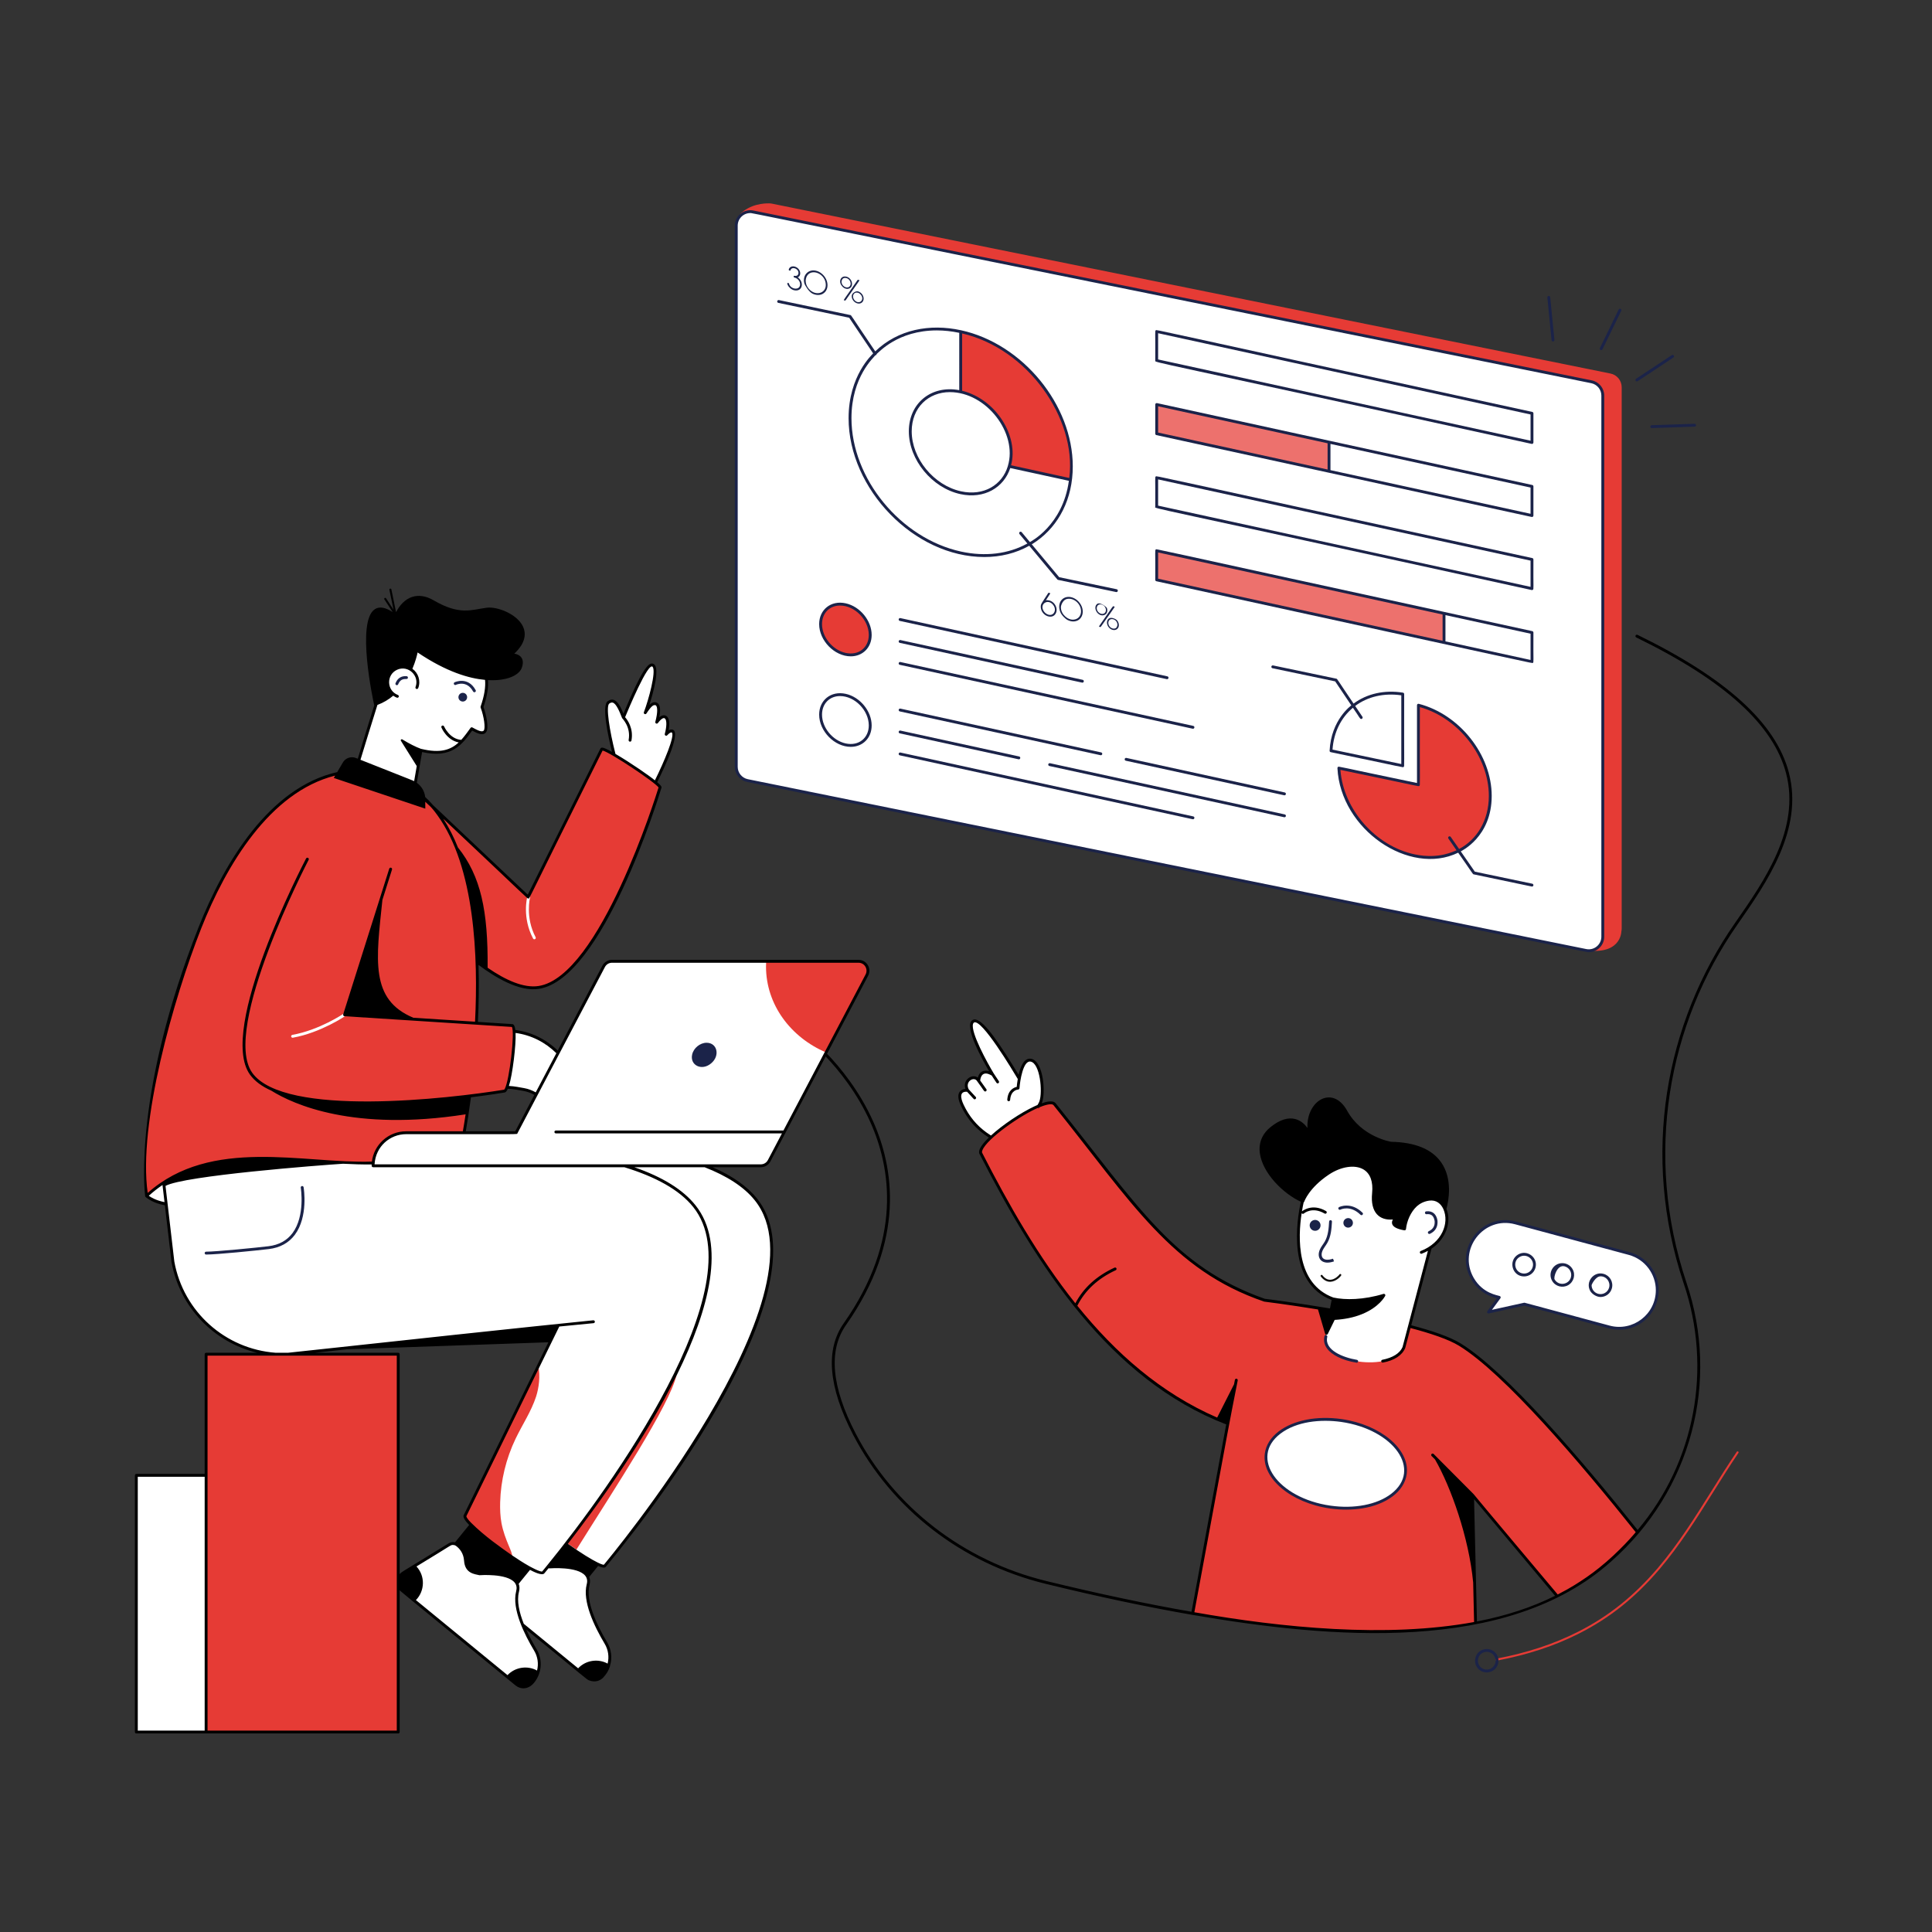
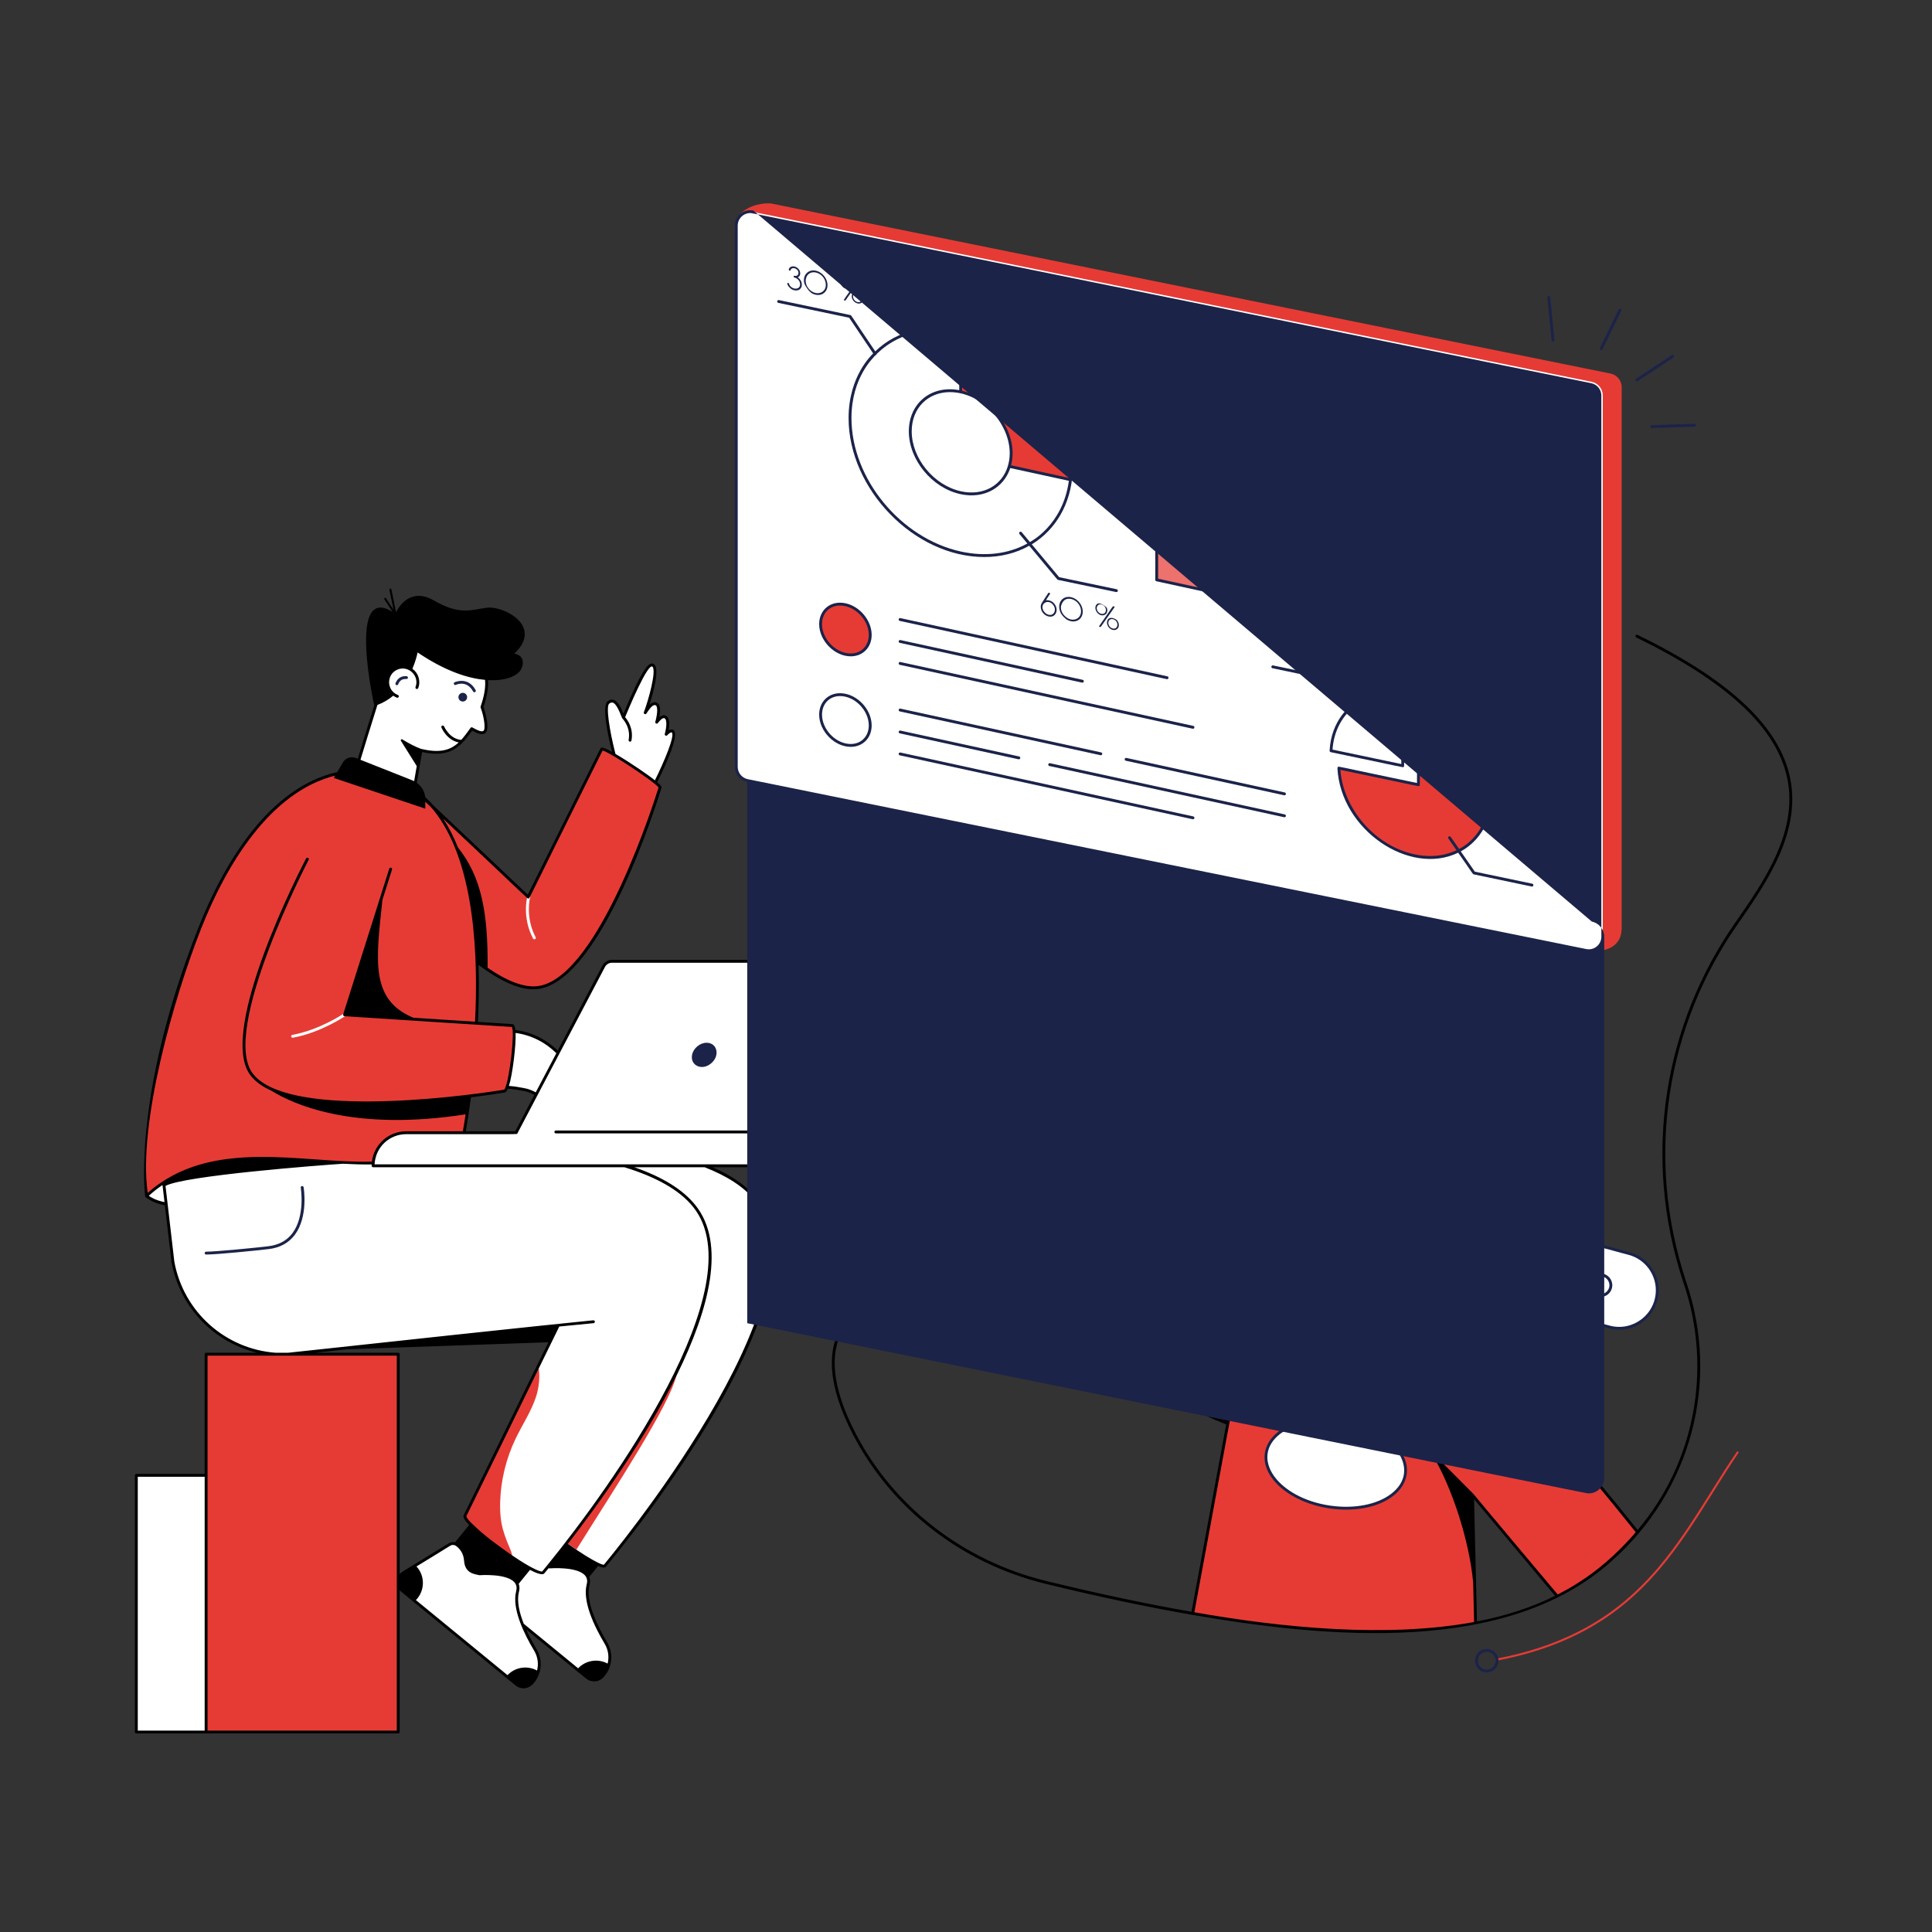
<svg xmlns="http://www.w3.org/2000/svg" xmlns:ns1="http://sodipodi.sourceforge.net/DTD/sodipodi-0.dtd" xmlns:ns2="http://www.inkscape.org/namespaces/inkscape" version="1.1" id="svg1" width="6666.667" height="6666.667" viewBox="0 0 6666.667 6666.667" ns1:docname="collaborate_26.svg" ns2:version="1.2 (dc2aeda, 2022-05-15)">
  <rect x="0" y="0" width="6666.667" height="6666.667" fill="#333333" stroke="none" />
  <defs id="defs1" />
  <ns1:namedview id="namedview1" pagecolor="#ffffff" bordercolor="#000000" borderopacity="0.25" ns2:showpageshadow="2" ns2:pageopacity="0.0" ns2:pagecheckerboard="0" ns2:deskcolor="#d1d1d1" showgrid="false" ns2:zoom="0.090612888" ns2:cx="3884.6571" ns2:cy="3343.8952" ns2:window-width="1440" ns2:window-height="900" ns2:window-x="0" ns2:window-y="0" ns2:window-maximized="0" ns2:current-layer="g1">
    <ns2:page x="0" y="0" ns2:label="1" id="page1" width="6666.667" height="6666.667" margin="0" bleed="0" />
  </ns1:namedview>
  <g id="g1" ns2:groupmode="layer" ns2:label="1">
    <g id="group-R5">
-       <path id="path2" d="m 26907.7,21374.5 c 0,0 -535.7,889.1 -657,1083.3 -237.2,379.5 -798.7,1283.7 -998.8,1170.8 -248.4,-140.1 502.3,-1378.8 502.3,-1378.8 0,0 -318.9,214.4 -363.3,-166.9 -105.9,199.6 -431.7,0.7 -283.8,-247.2 0,0 -349.3,53.1 -138.5,-390.7 171,-359.9 394.2,-580.9 604.6,-733 170,-123 406.6,-218.5 458.2,-703.3 l 876.3,1365.8" style="fill:#ffffff;fill-opacity:1;fill-rule:nonzero;stroke:none" transform="matrix(0.133,0,0,-0.133,0,6666.667)" />
      <path id="path3" d="m 26497.8,20891.2 c 0,0 435.6,454.2 504.4,647.5 93.1,261.5 22.7,1029.8 -256.9,1080.2 -279.6,50.4 -331.7,-724.6 -331.7,-724.6 0,0 -222,-6.4 -242.7,-302.5" style="fill:#ffffff;fill-opacity:1;fill-rule:nonzero;stroke:none" transform="matrix(0.133,0,0,-0.133,0,6666.667)" />
      <path id="path4" d="m 25754.2,22249.8 129.5,-195.6" style="fill:#ffffff;fill-opacity:1;fill-rule:nonzero;stroke:none" transform="matrix(0.133,0,0,-0.133,0,6666.667)" />
      <path id="path5" d="m 25372.2,22109.2 188.8,-265" style="fill:#ffffff;fill-opacity:1;fill-rule:nonzero;stroke:none" transform="matrix(0.133,0,0,-0.133,0,6666.667)" />
      <path id="path6" d="m 25104.9,21839.4 182.4,-198.6" style="fill:#ffffff;fill-opacity:1;fill-rule:nonzero;stroke:none" transform="matrix(0.133,0,0,-0.133,0,6666.667)" />
      <path id="path7" d="M 42487.1,10371.8 C 41938.5,9729.2 41282.3,9153 40405.4,8709.8 l -2201,2626.5 78.3,-3324.8 c -1740.3,-331.4 -4079.8,-308.9 -7339.1,253.7 l 912.5,4927.6 c -2938.5,1133.9 -4796.7,3860.3 -6398.5,6991.1 -214.6,274.3 1690.5,1565.1 1905.1,1290.8 2153.8,-2683.2 3067.3,-4241.4 5441.2,-5082.7 0,0 3992.9,-491.6 5067.3,-1149.3 1163.9,-711.3 3098.4,-2967.9 4615.9,-4870.9" style="fill:#e63b35;fill-opacity:1;fill-rule:nonzero;stroke:none" transform="matrix(0.133,0,0,-0.133,0,6666.667)" />
      <path id="path8" d="m 36422.4,15160.6 c -280.6,-662.1 -2191,-393 -2022.6,289.2 l 91.3,463.6 101.1,508.7 c -1.5,1 -3.3,0.9 -5.4,2 -1.6,0.4 -3.4,0.3 -4.3,1.2 -1375.7,505 -764,2641.9 -764,2641.9 1971.2,2633.2 2654.4,379.5 3310.8,-1250.1 0,0 -8.8,-32.9 -28.9,-89.9 l -678,-2566.6" style="fill:#ffffff;fill-opacity:1;fill-rule:nonzero;stroke:none" transform="matrix(0.133,0,0,-0.133,0,6666.667)" />
      <path id="path9" d="m 36441.3,18241.7 c 0,0 62.6,686.6 630.5,769.3 572.4,83.5 735.2,-1015.7 -196.5,-1377.8" style="fill:#ffffff;fill-opacity:1;fill-rule:nonzero;stroke:none" transform="matrix(0.133,0,0,-0.133,0,6666.667)" />
      <path id="path10" d="m 34520.5,18430.9 c -11.3,-184 -24.7,-375.6 -116.7,-535.5 -40.6,-70.6 -95.6,-133 -127.9,-207.8 -32.2,-74.8 -36.4,-170.5 19.3,-230 59.4,-63.5 160.8,-61.3 245,-39.9 19.7,5 39.3,10.7 59,16.5" style="fill:#ffffff;fill-opacity:1;fill-rule:nonzero;stroke:none" transform="matrix(0.133,0,0,-0.133,0,6666.667)" />
-       <path id="path11" d="m 34759.5,18774.4 c 0,0 276.1,143.2 564.4,-139.4" style="fill:#ffffff;fill-opacity:1;fill-rule:nonzero;stroke:none" transform="matrix(0.133,0,0,-0.133,0,6666.667)" />
      <path id="path12" d="m 33803.8,18668.4 c 0,0 232.3,206.7 581.3,3.8" style="fill:#ffffff;fill-opacity:1;fill-rule:nonzero;stroke:none" transform="matrix(0.133,0,0,-0.133,0,6666.667)" />
      <path id="path13" d="m 34507.9,16869.8 c -89.1,0 -169.7,46.2 -240,137.6 -8.8,11.3 -6.6,27.7 4.8,36.5 11.5,8.7 27.8,6.5 36.5,-4.8 63.7,-82.8 135,-121.6 213,-116.7 115.9,7.9 216,114.3 228.7,136.5 7.2,12.6 23,16.9 35.6,9.7 12.4,-7.1 16.8,-23.1 9.6,-35.6 -18.1,-31.7 -131.9,-153.1 -270.3,-162.6 -6,-0.4 -12,-0.6 -17.9,-0.6" style="fill:#100f0d;fill-opacity:1;fill-rule:nonzero;stroke:none" transform="matrix(0.133,0,0,-0.133,0,6666.667)" />
      <path id="path14" d="m 31856.1,13192.8 219.7,1124.6" style="fill:#568bd0;fill-opacity:1;fill-rule:nonzero;stroke:none" transform="matrix(0.133,0,0,-0.133,0,6666.667)" />
      <path id="path15" d="M 38204.4,11336.3 37169,12375.9" style="fill:#568bd0;fill-opacity:1;fill-rule:nonzero;stroke:none" transform="matrix(0.133,0,0,-0.133,0,6666.667)" />
      <path id="path16" d="m 36460.5,11889.9 c -79.8,-620.7 -952.4,-1007.3 -1949.1,-865.1 -996.6,142.9 -1739.5,760.7 -1659.7,1381.4 79.6,619.9 952.4,1007.3 1948.9,864.3 996.8,-142.1 1739.6,-760.7 1659.9,-1380.6" style="fill:#ffffff;fill-opacity:1;fill-rule:nonzero;stroke:none" transform="matrix(0.133,0,0,-0.133,0,6666.667)" />
      <path id="path17" d="m 38827.2,7039.7 c -12.3,0 -23.2,8.7 -25.6,21.2 -2.7,14.2 6.6,27.8 20.7,30.5 795.1,150.9 1487.2,378.5 2115.9,696 792.3,400.4 1451.2,926.5 2073.7,1655.6 530.2,622.5 968.7,1321.9 1392.9,1998.2 210.3,335.4 427.8,682.1 654.9,1017.5 8.1,11.9 24.2,14.9 36.2,7 11.9,-8.1 15,-24.3 6.9,-36.2 -226.6,-334.7 -443.8,-681 -653.8,-1016 -425.2,-677.9 -864.8,-1378.9 -1397.5,-2004.3 -627.1,-734.6 -1291.2,-1264.7 -2089.8,-1668.4 -633.1,-319.6 -1329.7,-548.8 -2129.6,-700.6 -1.7,-0.3 -3.3,-0.5 -4.9,-0.5" style="fill:#e63b35;fill-opacity:1;fill-rule:nonzero;stroke:none" transform="matrix(0.133,0,0,-0.133,0,6666.667)" />
      <path id="path18" d="m 42962.5,16393.2 c 71,263.6 28.5,530.9 -98,749.7 -125.8,219.4 -335.6,390.3 -599.2,461.3 l -2949.7,794.1 c -526.6,141.8 -1068.5,-170.2 -1210.4,-697.4 -141.7,-526.5 170.3,-1068.4 696.8,-1210.1 l 96,-25.9 -278.6,-380 931,204.4 2201.4,-592.7 c 527.1,-141.9 1069,170.1 1210.7,696.6" style="fill:#ffffff;fill-opacity:1;fill-rule:nonzero;stroke:none" transform="matrix(0.133,0,0,-0.133,0,6666.667)" />
      <path id="path19" d="m 39283.6,17384 c -38.5,-143.1 46.2,-290.3 189.4,-328.8 143.1,-38.6 290.3,46.2 328.8,189.3 38.6,143.1 -46.2,290.3 -189.3,328.9 -143.2,38.5 -290.4,-46.2 -328.9,-189.4" style="fill:#ffffff;fill-opacity:1;fill-rule:nonzero;stroke:none" transform="matrix(0.133,0,0,-0.133,0,6666.667)" />
      <path id="path20" d="m 40274.9,17117.2 c -38.6,-143.2 46.2,-290.4 189.3,-328.9 143.2,-38.6 290.4,46.2 328.9,189.3 38.5,143.2 -46.2,290.4 -189.4,328.9 -143.1,38.5 -290.3,-46.2 -328.8,-189.3" style="fill:#ffffff;fill-opacity:1;fill-rule:nonzero;stroke:none" transform="matrix(0.133,0,0,-0.133,0,6666.667)" />
      <path id="path21" d="m 41266.1,16850.3 c -38.5,-143.2 46.2,-290.3 189.4,-328.9 143.1,-38.5 290.3,46.2 328.8,189.4 38.6,143.1 -46.2,290.3 -189.3,328.8 -143.2,38.6 -290.4,-46.2 -328.9,-189.3" style="fill:#ffffff;fill-opacity:1;fill-rule:nonzero;stroke:none" transform="matrix(0.133,0,0,-0.133,0,6666.667)" />
      <path id="path22" d="M 6330.93,11848 V 5188 H 3537.1 v 6660 h 2793.83" style="fill:#ffffff;fill-opacity:1;fill-rule:nonzero;stroke:none" transform="matrix(0.133,0,0,-0.133,0,6666.667)" />
      <path id="path23" d="m 16970.3,29754.9 -1020.9,732.1 c 0,0 -340.4,1288.3 -162.7,1414.8 163.7,116 262.8,-73.2 388.1,-392.5 237.4,578.5 585.2,1367.6 739.1,1363.3 218.5,-6 -67.5,-957.9 -173.6,-1238.6 81.2,123 152.1,218.3 218,232 166.7,35.5 148.8,-221.5 80.3,-477.9 61.6,79.4 117.8,135.5 169.8,141.6 136.3,15 142.3,-202.6 75.9,-455.1 43.6,47.1 84.2,79.1 122.3,85 308.2,48.2 -436.3,-1404.7 -436.3,-1404.7" style="fill:#ffffff;fill-opacity:1;fill-rule:nonzero;stroke:none" transform="matrix(0.133,0,0,-0.133,0,6666.667)" />
      <path id="path24" d="M 10331.7,14990.7 V 5188.3 H 5347.47 v 9802.4 h 4984.23" style="fill:#e63b35;fill-opacity:1;fill-rule:nonzero;stroke:none" transform="matrix(0.133,0,0,-0.133,0,6666.667)" />
      <path id="path25" d="m 5573.95,19098.1 c -1219.22,-518.8 -1771.73,0 -1771.73,0 l 1040.66,1280.5 731.07,-1280.5" style="fill:#ffffff;fill-opacity:1;fill-rule:nonzero;stroke:none" transform="matrix(0.133,0,0,-0.133,0,6666.667)" />
      <path id="path26" d="m 16174.8,31509.3 c 0,0 237.1,-229.9 171.8,-589.3" style="fill:#ffffff;fill-opacity:1;fill-rule:nonzero;stroke:none" transform="matrix(0.133,0,0,-0.133,0,6666.667)" />
      <path id="path27" d="m 10997.9,29409.2 2706.5,-2557.9 1905.9,3835.5 c 52.3,79.4 1565.4,-916.8 1513.1,-996.2 0,0 -1487.2,-4916.9 -3139.7,-5182.8 -1395.8,-225.4 -3848.7,2973.5 -3848.7,2973.5" style="fill:#e63b35;fill-opacity:1;fill-rule:nonzero;stroke:none" transform="matrix(0.133,0,0,-0.133,0,6666.667)" />
      <path id="path28" d="m 13863.5,25755 c -13.4,0 -26.3,7.2 -32.9,19.9 -288,545 -155.8,1064 -150,1085.9 5.2,19.9 25.4,31.6 45.4,26.5 19.9,-5.3 31.8,-25.6 26.5,-45.5 -1.3,-5.1 -130.1,-513.7 143.8,-1032.2 9.7,-18.1 2.7,-40.7 -15.5,-50.3 -5.5,-2.9 -11.5,-4.3 -17.3,-4.3" style="fill:#ffffff;fill-opacity:1;fill-rule:nonzero;stroke:none" transform="matrix(0.133,0,0,-0.133,0,6666.667)" />
      <path id="path29" d="m 12504.6,31782.1 c 371,1070.8 -164.6,1336.6 -836,1591.3 -722.5,273.9 -1379.9,-29.3 -1682.56,-827.5 -124.73,-328.9 -636.59,-2013.2 -719.14,-2285.4 l 1487.7,-564.2 166.9,962.9 c 785.6,-190.6 1029.8,160.2 1317.1,559.5 152.4,-84 281.5,-146.9 342.1,-69.3 63.8,80.5 10.8,397.5 -76.1,632.7" style="fill:#ffffff;fill-opacity:1;fill-rule:nonzero;stroke:none" transform="matrix(0.133,0,0,-0.133,0,6666.667)" />
      <path id="path30" d="m 10760.5,31946.3 c -76.7,-202.4 -303,-304.3 -505.4,-227.5 -202.3,76.7 -304.21,303 -227.5,505.4 76.7,202.3 303,304.2 505.4,227.4 202.3,-76.7 304.2,-303 227.5,-505.3" style="fill:#ffffff;fill-opacity:1;fill-rule:nonzero;stroke:none" transform="matrix(0.133,0,0,-0.133,0,6666.667)" />
      <path id="path31" d="m 11810.8,32390.2 c 0,0 313.1,151.1 497.5,-187.9" style="fill:#ffffff;fill-opacity:1;fill-rule:nonzero;stroke:none" transform="matrix(0.133,0,0,-0.133,0,6666.667)" />
      <path id="path32" d="m 11486.9,31264.6 c 0,0 147.7,-350.3 478.3,-372.5" style="fill:#ffffff;fill-opacity:1;fill-rule:nonzero;stroke:none" transform="matrix(0.133,0,0,-0.133,0,6666.667)" />
      <path id="path33" d="m 15656,6667 c -11.2,-13.5 -22.5,-26 -34.8,-38.6 -104.4,-109.3 -274.8,-119.3 -391.8,-24.1 l -2962,2426.7 c -153.2,126.2 -136.7,365.8 32.4,469.8 l 1192,730.9 c 60.3,37 137.6,35.1 194.2,-7.4 90,-67.5 207.2,-195.4 221.4,-409 23.4,-352 357.9,-343.2 357.9,-343.2 0,0 1135.3,91.1 993.1,-461.7 -111.9,-434.8 204.1,-1082.2 462.1,-1513.9 157.6,-263.8 128.9,-596.2 -64.5,-829.5" style="fill:#ffffff;fill-opacity:1;fill-rule:nonzero;stroke:none" transform="matrix(0.133,0,0,-0.133,0,6666.667)" />
      <path id="path34" d="m 5609.98,20170.3 c 0,0 11809.82,1581.5 14003.62,-1166.2 1988.5,-2490.7 -3920.1,-9500.2 -3920.1,-9500.2 -112,-154 -2140.6,1321.3 -2028.6,1475.3 L 15407,15378.9 8985.06,15154.7 C 7561.17,15147 6337.41,16163 6083.09,17564 l -473.11,2606.3" style="fill:#ffffff;fill-opacity:1;fill-rule:nonzero;stroke:none" transform="matrix(0.133,0,0,-0.133,0,6666.667)" />
      <path id="path35" d="m 17555.1,14459.8 c -184,-801.9 -1598.6,-2935.6 -2599.9,-4537.9 l -475.9,327.1 3075.8,4210.8" style="fill:#e63b35;fill-opacity:1;fill-rule:nonzero;stroke:none" transform="matrix(0.133,0,0,-0.133,0,6666.667)" />
      <path id="path36" d="m 14095.9,9331.3 c -51.1,-70.2 -402.1,121.3 -799.5,388.6 -44.7,30.3 -90.9,62.2 -137.2,94.1 -565.7,394.2 -1163.3,895.2 -1091.5,992.6 l 1638,3344.6 260.1,531.4 520.2,1061.1 -7098.55,-761.9 c -1423.39,-7.2 -2647.31,1008.5 -2901.83,2409.5 l -306.38,2627.4 c 0,0 11643.16,1560.6 13836.56,-1187.2 1989,-2490.9 -3919.9,-9500.2 -3919.9,-9500.2" style="fill:#ffffff;fill-opacity:1;fill-rule:nonzero;stroke:none" transform="matrix(0.133,0,0,-0.133,0,6666.667)" />
      <path id="path37" d="m 13908.4,13890.3 c -126.1,-386.1 -357.5,-728.4 -533,-1095.4 -245.7,-513.1 -383,-1077.2 -398.9,-1646 -4.8,-182 1.6,-364.7 35.1,-544.2 39.1,-206.6 112.5,-405.3 194.7,-598.4 38.3,-89.3 78.1,-180.3 89.3,-277.6 0,-3.2 0.8,-5.6 0.8,-8.8 -44.7,30.3 -90.9,62.2 -137.2,94.1 -565.7,394.2 -1163.3,895.2 -1091.5,992.6 l 1638,3344.6 260.1,531.4 c 55.1,-263.3 17.6,-559.3 -57.4,-792.3" style="fill:#e63b35;fill-opacity:1;fill-rule:nonzero;stroke:none" transform="matrix(0.133,0,0,-0.133,0,6666.667)" />
      <path id="path38" d="m 9510.21,30097.8 c 0,0 -2521.18,517 -4322.44,-4040.4 -1743.02,-4410.1 -1385.33,-6959.2 -1385.33,-6959.2 2206.74,2049.2 5698.73,0 8184.66,1352.4 0,0 1882.4,9154 -2476.89,9647.2" style="fill:#e63b35;fill-opacity:1;fill-rule:nonzero;stroke:none" transform="matrix(0.133,0,0,-0.133,0,6666.667)" />
      <path id="path39" d="m 13956.2,6727.1 c -26.3,-86.2 -70.2,-166.7 -130,-238.5 -11.2,-13.6 -23.1,-26.4 -35.1,-39.1 -104.5,-109.4 -274.5,-118.9 -391.8,-24 l -228.1,186.7 -2435.9,1996.3 -297.6,244.1 c -154,126.1 -137.3,365.4 31.9,469.2 l 276.8,169.9 915.2,561.7 c 60.6,36.7 138,35.1 194.7,-8 89.3,-67 206.6,-195.5 221,-408.5 23.1,-351.9 358.2,-343.1 358.2,-343.1 0,0 1135.4,91 992.6,-461.9 -111.7,-434.9 204.2,-1082.7 461.9,-1514.4 109.3,-181.9 129.3,-398.1 66.2,-590.4" style="fill:#ffffff;fill-opacity:1;fill-rule:nonzero;stroke:none" transform="matrix(0.133,0,0,-0.133,0,6666.667)" />
      <path id="path40" d="m 14258.3,21441.8 c 0,0 -292.7,353.2 -665.9,415.7 -124.1,20.3 -458.3,98 -591.9,30.3 -134.8,200 -118.4,339.6 -393.6,506.9 -297.5,179.8 -426.3,474.4 -462.5,745 163.3,85.2 400,182.4 680.8,222.6 398.4,57.2 944.6,8.1 1435.5,-364.1 1160.2,-878.7 -2.4,-1556.4 -2.4,-1556.4" style="fill:#ffffff;fill-opacity:1;fill-rule:nonzero;stroke:none" transform="matrix(0.133,0,0,-0.133,0,6666.667)" />
      <path id="path41" d="m 10135,27577.2 -1195.34,-3780 4352.74,-279.1 c 143.3,-17.5 -64.3,-1718.3 -207.6,-1700.9 0,0 -5579.69,-935.2 -6570.22,451.2 -837.32,1170.7 1460.21,5567 1460.21,5567" style="fill:#e63b35;fill-opacity:1;fill-rule:nonzero;stroke:none" transform="matrix(0.133,0,0,-0.133,0,6666.667)" />
      <path id="path42" d="m 7591.12,23201.6 c -17.66,0 -33.36,12.7 -36.6,30.7 -3.63,20.2 9.82,39.6 30.06,43.2 706.48,126.8 1327.88,548.2 1334.06,552.4 16.97,11.7 40.12,7.3 51.75,-9.6 11.6,-17 7.27,-40.2 -9.67,-51.7 -6.32,-4.4 -640.4,-434.6 -1362.98,-564.4 -2.22,-0.3 -4.43,-0.6 -6.62,-0.6" style="fill:#ffffff;fill-opacity:1;fill-rule:nonzero;stroke:none" transform="matrix(0.133,0,0,-0.133,0,6666.667)" />
      <path id="path43" d="m 22490.2,24827.4 -1056.4,-2008.2 -1478.4,-2809.3 c -42.3,-79.8 -124.5,-130 -215.5,-130 H 9679.71 c 0,236.9 95.74,451.6 251.32,606.3 154.77,155.6 369.37,251.4 605.57,251.4 h 2854 l 2271.5,4316.4 c 41.5,79.8 124.4,130 215.4,130 h 6397.3 c 183.5,0 300.7,-195.4 215.4,-356.6" style="fill:#ffffff;fill-opacity:1;fill-rule:nonzero;stroke:none" transform="matrix(0.133,0,0,-0.133,0,6666.667)" />
      <path id="path44" d="m 22490.2,24827.4 -1056.4,-2008.2 c -921.5,392.5 -1559.8,1243.1 -1559.8,2229.2 0,45.5 1.6,91 4,135.6 h 2396.8 c 183.5,0 300.7,-195.4 215.4,-356.6" style="fill:#e63b35;fill-opacity:1;fill-rule:nonzero;stroke:none" transform="matrix(0.133,0,0,-0.133,0,6666.667)" />
      <path id="path45" d="m 14421.5,20757.2 h 5924.1" style="fill:#ffffff;fill-opacity:1;fill-rule:nonzero;stroke:none" transform="matrix(0.133,0,0,-0.133,0,6666.667)" />
      <path id="path46" d="m 10310.1,32059.5 c -201.8,76.2 -303.8,303 -227,504.8 76.2,202.6 303.1,304.5 504.9,227.7 202.5,-76.9 304.5,-303.1 227.6,-505.6" style="fill:#ffffff;fill-opacity:1;fill-rule:nonzero;stroke:none" transform="matrix(0.133,0,0,-0.133,0,6666.667)" />
      <path id="path47" d="m 10546.2,32544.5 c -119.5,11.1 -202.9,-42 -250.2,-159.2" style="fill:#ffffff;fill-opacity:1;fill-rule:nonzero;stroke:none" transform="matrix(0.133,0,0,-0.133,0,6666.667)" />
      <path id="path48" d="M 42074.3,40077.7 V 26036.6 c 0,-29.3 -3.6,-57.1 -9.5,-84.2 0,0 -4.2,-662.3 -1049.4,-459.7 l -635.4,128.8 -20495.6,4466.4 c -169.7,34.4 -291.1,183.6 -291.1,356.2 v 14046.3 l -400.9,71.7 c 268.5,273.5 638.6,289.6 763.7,286.7 8.7,0 16.8,0 25.5,-0.7 11,-0.8 17.6,-1.5 17.6,-1.5 v -0.7 c 9.5,-0.8 19.8,-2.2 30,-4.4 l 21754,-4407.6 c 169.7,-34.4 291.1,-182.8 291.1,-356.2" style="fill:#e63b35;fill-opacity:1;fill-rule:nonzero;stroke:none" transform="matrix(0.133,0,0,-0.133,0,6666.667)" />
      <path id="path49" d="M 41584,39863.3 V 25822.2 c 0,-229.8 -210.5,-402 -435.8,-356.4 l -21754.3,4407.7 c -169.5,34.3 -291.4,183.3 -291.4,356.3 V 44271 c 0,229.8 210.6,401.9 435.8,356.3 l 21754.3,-4407.6 c 169.6,-34.4 291.4,-183.4 291.4,-356.4" style="fill:#ffffff;fill-opacity:1;fill-rule:nonzero;stroke:none" transform="matrix(0.133,0,0,-0.133,0,6666.667)" />
      <path id="path50" d="m 39746.9,39401.8 v -756.6 l -9736.9,2124 v 756.7 l 9736.9,-2124.1" style="fill:#ffffff;fill-opacity:1;fill-rule:nonzero;stroke:none" transform="matrix(0.133,0,0,-0.133,0,6666.667)" />
      <path id="path51" d="m 39746.9,37505.9 v -756.7 l -9736.9,2124 v 756.7 l 9736.9,-2124" style="fill:#ffffff;fill-opacity:1;fill-rule:nonzero;stroke:none" transform="matrix(0.133,0,0,-0.133,0,6666.667)" />
      <path id="path52" d="m 34481.8,38654.4 -4471.8,975.5 v -756.6 l 4471.8,-975.5 v 756.6" style="fill:#e63b35;fill-opacity:0.72;fill-rule:nonzero;stroke:none" transform="matrix(0.133,0,0,-0.133,0,6666.667)" />
      <path id="path53" d="m 39746.9,35609.9 v -756.7 L 30010,36977.3 v 756.6 l 9736.9,-2124" style="fill:#ffffff;fill-opacity:1;fill-rule:nonzero;stroke:none" transform="matrix(0.133,0,0,-0.133,0,6666.667)" />
      <path id="path54" d="m 39746.9,33713.9 v -756.6 l -9736.9,2124 v 756.6 l 9736.9,-2124" style="fill:#ffffff;fill-opacity:1;fill-rule:nonzero;stroke:none" transform="matrix(0.133,0,0,-0.133,0,6666.667)" />
      <path id="path55" d="M 37464.7,34211.7 30010,35837.9 v -756.6 l 7454.7,-1626.2 v 756.6" style="fill:#e63b35;fill-opacity:0.72;fill-rule:nonzero;stroke:none" transform="matrix(0.133,0,0,-0.133,0,6666.667)" />
      <path id="path56" d="m 22577.6,33652.4 c 0,-355.4 -288.1,-580.6 -643.5,-503.1 l -0.5,0.1 c -355.4,77.6 -643.5,428.5 -643.5,783.9 0,177.4 71.9,322.5 188.3,414.1 116.3,91 277.2,127.8 455.2,88.9 l 0.5,-0.1 c 355.4,-77.5 643.5,-428.4 643.5,-783.8" style="fill:#e63b35;fill-opacity:1;fill-rule:nonzero;stroke:none" transform="matrix(0.133,0,0,-0.133,0,6666.667)" />
      <path id="path57" d="m 22577.6,31304 c 0,-355.4 -288.1,-580.6 -643.5,-503.1 l -0.5,0.1 c -355.4,77.5 -643.5,428.5 -643.5,783.8 0,177.5 71.9,322.6 188.3,414.2 116.3,91 277.2,127.8 455.2,88.9 l 0.5,-0.1 c 355.4,-77.5 643.5,-428.4 643.5,-783.8" style="fill:#ffffff;fill-opacity:1;fill-rule:nonzero;stroke:none" transform="matrix(0.133,0,0,-0.133,0,6666.667)" />
      <path id="path58" d="m 34736.6,30197.5 c 51.8,-1049 910.1,-2054.6 1962.5,-2275.2 1086,-227.7 1965.6,467.6 1965.6,1553.6 0,1052.4 -825.7,2083.7 -1863.9,2353.2 v -2064.2 l -2064.2,432.6" style="fill:#e63b35;fill-opacity:1;fill-rule:nonzero;stroke:none" transform="matrix(0.133,0,0,-0.133,0,6666.667)" />
      <path id="path59" d="m 34533.2,30646.9 1860.8,-390 v 1860.8 c -1004.6,159.8 -1810,-476.8 -1860.8,-1470.8" style="fill:#ffffff;fill-opacity:1;fill-rule:nonzero;stroke:none" transform="matrix(0.133,0,0,-0.133,0,6666.667)" />
      <path id="path60" d="m 27795.4,38023.7 c 0,-118 -7.1,-232.9 -21.3,-344.1 -171.8,-1383.7 -1381.9,-2221 -2849.3,-1900.9 -1585.8,346 -2871,1912 -2871,3497.5 0,1585.6 1285.2,2590.6 2871,2244.7 1585.5,-345.9 2870.6,-1911.6 2870.6,-3497.2" style="fill:#ffffff;fill-opacity:1;fill-rule:nonzero;stroke:none" transform="matrix(0.133,0,0,-0.133,0,6666.667)" />
      <path id="path61" d="m 26232.3,38364.6 c 0,-722.2 -585.4,-1180.1 -1307.6,-1022.6 -722.4,157.6 -1307.8,870.9 -1307.8,1593.2 0,722.2 585.4,1180 1307.8,1022.5 722.2,-157.6 1307.6,-870.8 1307.6,-1593.1" style="fill:#ffffff;fill-opacity:1;fill-rule:nonzero;stroke:none" transform="matrix(0.133,0,0,-0.133,0,6666.667)" />
      <path id="path62" d="m 27795.4,38023.7 c 0,-118 -7.1,-232.9 -21.3,-344.1 l -1588.9,346.6 c 30.8,104.2 47.1,217.6 47.1,338.5 0,722.2 -585.4,1435.3 -1307.5,1592.8 v 1563.4 c 1585.5,-345.9 2870.6,-1911.6 2870.6,-3497.2" style="fill:#e63b35;fill-opacity:1;fill-rule:nonzero;stroke:none" transform="matrix(0.133,0,0,-0.133,0,6666.667)" />
      <path id="path63" d="m 41488,9446.6 h -0.7 c -218,-175.9 -426.5,-314.9 -639.4,-448.1 -0.8,0 -0.8,-0.7 -1.5,-0.7 -114.4,-70.4 -230.2,-136.7 -431.7,-241.2 -72,85.8 -2183.2,2596.8 -2183.2,2605.2 47,-47.2 -684.8,687.8 -1036.2,1040.7 -14.9,14.1 -37.9,14.1 -52.8,0 -14.2,-15 -14.2,-38 0,-52.9 l 89.3,-89.3 v -0.8 c 410.1,-709.4 880.6,-2031.3 988.5,-3187.3 0,-0.7 0,-0.7 0.8,-1.5 5.2,-227.4 -13,559 23.8,-1028.7 -2270.7,-417.1 -4989,-148.4 -7257.5,253.8 1086.1,5867.9 828.2,4496.2 1124.8,6014.4 3.7,20.1 -9,39.4 -29.1,43.9 -20.8,4.5 -40.2,-9.6 -43.9,-29.7 l -22.3,-114.7 -437.7,-863.4 c -1461.2,632.7 -2641,1677 -3628,2901.4 200.3,399 535.2,708.7 996,921.5 18.6,8.3 26.8,30.6 18.6,49.2 -9,18.6 -31.3,26.8 -49.9,17.9 -464.5,-214.4 -806.1,-525.5 -1016,-925.3 -959.5,1203.6 -1736.6,2574 -2413.2,3896 -12.7,16.3 -11.9,42.4 2.9,78.1 123.9,308.2 1021,925.2 1453,1101.7 3.7,-10.4 2.3,-22.4 -3.7,-32 10.4,14.8 20.1,29 29.8,42.4 78.4,33.2 312.1,120.6 364.7,54.3 2025.3,-2520.1 3067.4,-4277.6 5465.8,-5096.6 15.6,-1.5 609.6,-75.9 1395.7,-203.2 l 185.3,-630.4 c 4.5,-14.2 17.1,-24.6 32.7,-26.1 h 3 c 14.2,0 26.8,7.5 33.5,20.8 l 178.7,364.8 c 240.6,13.8 484.2,57.5 704.9,147.4 448.1,180.1 596.2,457.8 605.1,474.1 15.2,30.4 -13.4,62.5 -43.9,52.9 -512.6,-155.6 -990.1,-163.3 -1301.1,-94.5 -962.5,355.7 -919.3,1553.4 -821.8,2190.6 4.1,-16.3 35.7,-30 57.3,-10.4 9,7.4 218.1,185.3 538.2,-0.8 17.1,-10.4 40.2,-4.5 50.6,13.4 10.4,17.9 4.5,40.9 -13.4,50.6 -368.4,214.4 -622.3,-5.9 -625.2,-8.2 14.8,94.6 31.2,174.2 44.6,234.5 7.5,4.5 13.4,11.9 16.4,20.9 1.5,3.7 119.1,352 636.4,698.2 317.9,212.8 680.4,266.4 901.4,133.2 174.9,-105.7 251.6,-317.1 221.8,-611.9 -51.2,-510 194.7,-715.3 539.7,-685.5 -18.6,-30.5 -30.5,-67 -21.6,-106.5 18.6,-83.3 122.8,-139.9 317.1,-174.2 h 3 c 21.6,-2.2 37.9,12.7 40.9,32.8 20.4,203.7 119.2,440.9 282.1,591.8 81.2,71.4 184.6,125.8 316.4,145.1 189.1,27.6 309.6,-83.3 371.4,-218.8 0,-0.8 0,-0.8 0,-0.8 159.2,-361.7 -34.1,-871.9 -586.5,-1086.7 -19.4,-7.5 -29.1,-29.1 -21.6,-48.4 8.5,-21.4 33,-28.6 48.4,-20.8 56.5,21.5 109.4,46.9 158.5,73.7 -1285.7,-4877.6 231.6,877.8 -658.7,-2497.3 -68.5,-160.8 -253.9,-277 -522.6,-329.1 -44.9,-8.3 -37.1,-73.6 6.7,-73.6 2.3,0 5.2,0 7.5,0.7 297.7,57.3 497.2,186.1 578.3,378.1 l 137,518.1 c 531.5,-139.9 987.7,-294 1256.5,-458.5 1169.3,-714.6 3135.9,-3019.9 4586.7,-4838.3 -3.8,-7.4 -420.8,-505 -950.6,-926 z M 38319.3,8056.9 c -1.2,49.7 -75,3165.9 -75.2,3173.9 l 2102.1,-2508.4 c -604.4,-300.7 -1268.4,-518.1 -2026.9,-665.5 z M 25595.4,20742.1 c -257.6,186.1 -451.9,421.4 -593.3,719.1 -86,180.5 -110.3,352.6 88.6,338.7 171.1,-180 167.9,-196.5 196.5,-196.5 30.1,0 50.7,38.2 27.5,62.5 -7.1,7.7 -192.3,208.9 -180.8,196.5 l -1.5,2.2 c -99.4,194.3 120.3,329.8 206.9,227.1 0,-0.8 0.7,-0.8 0.7,-0.8 0,-0.7 0.8,-2.2 1.5,-3 5.5,-7.4 27.8,-37.9 22.4,-30.5 170.4,-229.9 162.5,-250.1 197.2,-250.1 30.8,0 47.7,34.6 29.8,58.8 l -160.8,226.3 c 40.6,309.6 291.8,127.8 299.2,128.8 l 123.6,-187.6 c 6.7,-10.4 18.6,-16.4 30.5,-16.4 31.2,0 47,33.3 31.3,57.4 -5.1,7.6 -137.7,208 -129.5,195.7 l -0.8,0.7 c -171.2,283.6 -599.2,1061.5 -540.4,1285.5 5.2,19.4 13.4,32.8 26.1,39.5 197.6,110.1 1016.8,-1266.1 1135.8,-1464.9 -15.6,-88.6 -23,-164.5 -26.7,-204.7 -70.8,-15.6 -227.8,-78.9 -245.7,-332 -1.5,-20.8 14.2,-38.7 35,-40.2 20.1,-0.7 38,14.2 39.4,35 17.9,256.8 199.5,267.2 207,268 18.6,0.7 34.2,15.6 35.7,35 12.3,192.7 95.6,727.6 288.1,690 243.2,-43.6 317.7,-779.3 228.5,-1030.9 -9.7,-26.8 -26.8,-58.8 -49.1,-94.6 -1.8,-0.6 -61.6,-26.6 -81.9,-36.4 -364.7,-171.3 -827,-483.1 -1125.5,-756.3 -56.2,37.5 -91.2,60.3 -115.3,78.1 z m -5269.3,52.2 h -5905 c -20.1,0 -37.2,-16.4 -37.2,-37.3 0,-20.1 17.1,-37.2 37.2,-37.2 h 5866.3 l -364.8,-692.2 c -35.7,-68.5 -105.7,-110.9 -182.3,-110.9 -1104.8,0 -8918,0 -10022.73,0 28.42,468.4 404.33,783 818.83,783 3072.3,0 2871.5,-7.9 2887.3,20.1 144.8,275.3 2016.7,3833.1 2271,4316.5 35.7,68.5 105.7,110.9 182.4,110.9 h 6397.7 c 155.5,0 254.4,-165.1 183.1,-302.9 l -1054.7,-2003.1 v -0.7 c -1445.6,-2746.3 -983.8,-1869 -1077.1,-2046.2 z M 19584.7,18981 c 1946.5,-2438.5 -3860.9,-9383.3 -3916,-9451 -29.9,-9.5 -141.6,45.5 -169.7,59.5 -156.4,77.5 -413.9,232.2 -765.2,482.4 1557.1,2006 4900.8,6793.4 3310.8,8782.6 -321.5,403.4 -852.2,732.4 -1588.4,987.7 h 1824.4 c 568.7,-221.8 1019.8,-504.6 1304.1,-861.2 z M 15222.1,9020.1 c -113.2,-440.7 191.3,-1082.3 466.7,-1543.1 92.5,-154.1 119,-338.8 75.9,-513.6 -236.8,131 -559,97 -765.2,-122 L 13589,7996.6 c -117.7,295.5 -184.6,593.3 -125.1,826.2 20.1,78.2 17.9,148.9 -6.7,211.5 6.3,7.7 302,370.7 294,360.9 85.3,-45 316.7,-164.2 373.7,-87 5.9,6.7 43.2,51.3 106.4,128.7 21.6,-2.2 35.8,-2.2 37.2,-2.2 6.7,0.7 708.7,54.3 912.6,-187.6 54.3,-66.2 63.9,-141.1 41,-227 z M 13858.4,7298.4 c 93,-154.8 119.8,-340.2 75.2,-515.1 -241.5,134.4 -561.6,96.2 -766.7,-119.1 l -2376,1947.2 c 232.9,237.5 244.7,624.5 14.2,872.4 937.4,567.6 879.6,556.3 944.6,558.3 37,-2.7 48.6,-3.1 84.1,-26.8 87.1,-64.7 192.8,-183.8 206.2,-381.1 22.6,-339.8 285.5,-348.5 398.2,-377.4 7.4,0 709.3,53.6 912.6,-188.3 54.3,-66.7 63.2,-143.2 40.9,-227.1 -118.7,-462 221.7,-1133.2 466.7,-1543 z m -3564,-2073 c -546.8,0 -3446.35,0 -4909.7,0 0,3229.3 0,6477.7 0,9727.9 993.17,0 3913.1,0 4909.7,0 z M 3574.43,11810.7 H 5310.26 V 5225.4 H 3574.43 Z m 8068.07,-1725.4 c -1262.6,-781.9 -1214.6,-729.6 -1273.6,-802.4 v 5707.7 c 0,20.8 -16.4,37.2 -37.2,37.2 H 8161.88 l 847.07,90.8 c 68.56,2.4 -698.03,-24.3 5218.65,181.6 l -2189.9,-4471.3 c -53,-72.3 72.6,-203.1 134.7,-268 l -366.9,-451.1 c -53.6,14.2 -112.4,6 -163,-24.5 z m -7119.76,7310.2 c -23.36,200.6 84.64,-726.5 -228.52,1961.4 475.07,266.9 4015.97,537.6 4606.8,575.4 248.61,-13.4 495.74,-20.8 742.11,-18.6 -0.73,-11.2 -0.73,-23.1 -0.73,-34.3 0,-20.1 17.12,-37.2 37.21,-37.2 h 6518.29 c 796.5,-243.4 1425.4,-579.1 1788.7,-1033.9 1622.8,-2031.8 -2141.6,-7272.6 -3787.3,-9292.5 -39.5,-50.5 -129.6,-159 -131,-160.7 -48.9,-24.6 -322.2,129.1 -334.9,135.4 -168.8,94.8 -319.7,195.1 -462.3,291.1 h -0.7 c -270.5,193.3 -686,475.1 -1049.6,838.1 -81.1,84.1 -124.3,143.7 -119.8,170.5 704,1437.1 1608.7,3284.1 2409.5,4918.7 l 889.5,87 c 47.5,5.1 44.1,76.3 -7.5,74.5 -1229.7,-120.7 -6265.85,-661.8 -6273.38,-665.5 -7.45,-0.8 -590.68,-63.5 -553.8,-59.5 l -1094.95,-117.6 h -315.6 c -1306.34,96 -2395.33,1060.7 -2632.03,2367.7 z m -662.48,1705.4 c 114.64,104.2 233.73,197.2 355.8,279.9 l 52.11,-444.4 c -215.86,43.1 -350.59,122.8 -407.91,164.5 z m 1362.17,6942.5 c 642.77,1626.6 1777.76,3533.8 3473.15,3959.2 l -35.73,-61 2374.45,-796.5 -0.7,178.7 c 86.2,-90.7 132.6,-95.9 311.9,-345.4 981,-1352.2 1062.8,-3693.7 979.5,-5360.8 l -1599.6,102 c -1131.39,471.9 -966.15,1500.6 -803.87,3057 352.87,1116.3 -72.57,-229.6 249.37,789 5.9,20.1 -5.2,41 -24.6,46.9 -20.1,6 -40.2,-4.4 -46.9,-23.8 L 8903.99,23808.2 c -2.97,-10.5 -1.48,-22.4 5.21,-32.1 5.96,-9.6 16.39,-15.6 28.29,-16.4 742.83,-47.5 3082.91,-197.5 4343.31,-278.3 81.6,-136 -63.3,-1383.8 -184.6,-1606.3 h -0.8 c -4.4,-9.7 -9.6,-17.2 -14.1,-20.9 -1416.5,-231.6 -5702.98,-728.6 -6536.16,436.2 -815.06,1138.1 1439.58,5483.7 1462.66,5527.6 9.68,18.6 2.23,40.9 -15.64,50.6 -18.61,8.9 -40.93,2.2 -50.61,-15.6 -93.79,-180.9 -2298.56,-4430.4 -1457.44,-5606.5 123.56,-172.7 314.11,-309.7 554.54,-417.6 577.61,-360.3 2140.01,-1066.6 5041.55,-614.8 -26.1,-173.5 -50.7,-321.6 -71.5,-439.9 h -1472.3 c -467,0 -836.41,-355.5 -887.31,-786.1 -1772.01,-57.7 -4164.73,650.9 -5817.11,-812.8 -253.86,1794.2 670.49,5046.7 1390.45,6868.1 z M 9792.01,31836 c 158.55,58.8 294.79,142.9 410.09,239.7 24.8,-17.8 86.4,-53.6 108,-53.6 40.6,0 51.5,56.9 13.4,72.2 -295.8,114.6 -305.3,524.7 -20.1,655 289.8,129.9 588.9,-160.4 477.1,-449.6 -6.7,-19.3 3,-40.9 21.6,-48.4 19.3,-6.7 40.9,3 48.4,21.6 72.1,188.9 0.7,394.7 -151.1,500.2 81.1,190.6 120.6,352.8 135.4,424.3 751.8,-507.6 1340.6,-675.1 1750,-711.6 17.1,-183.1 -17.1,-407.9 -115.4,-691.5 -2.9,-8.2 -2.9,-17.1 0,-25.3 89.4,-240.4 129.6,-535.9 81.9,-597 -41.7,-53.6 -163.7,6.7 -294.7,78.9 -16.4,9.7 -37.3,4.5 -48.4,-10.4 -76.3,-106 -156.5,-218.7 -241.2,-311.1 -302.2,20.8 -444.4,346.1 -445.9,349.8 -8.2,18.6 -29.7,27.5 -49.1,19.4 -18.6,-7.5 -27.5,-29.8 -19.3,-48.4 5.9,-14.9 142.1,-329 448.1,-387.1 -207.7,-193.5 -475.7,-288.1 -970.7,-167.5 -1.8,0.9 -5.3,0.8 -7.4,0.8 -142.2,52.1 -296.3,130.2 -486.1,245.6 -21.9,13.5 -50.5,-12.3 -35,-36.5 l 410.9,-655.7 -67.7,-391.6 c -35.4,19.5 42.2,-14.4 -1392.71,554.6 91.56,300.7 281.37,922.2 439.92,1423.2 z M 13711,26814.6 c 36,7.2 -106.1,-233.1 1923.4,3837.9 185.9,-39.1 1364,-823.4 1451.5,-958 -65.5,-211.4 -1525.2,-4895.6 -3108.4,-5150.2 -382.6,-61 -850.8,145.2 -1326.4,473.4 11.9,1467.9 -174.2,2376.7 -771.2,3122.6 v 0.7 c -106.4,267.2 -232.2,516.6 -379.6,742.1 C 13826.7,26693 13674.2,26810 13711,26814.6 Z m 2096.9,5057.1 c 34.9,24.6 64.7,32 91.5,23.8 87.1,-26 170.5,-219.6 240.4,-399.7 l 0.6,-0.6 c 6.3,-15.4 231.8,-226.3 169.6,-568.5 -3.7,-20.3 9.7,-39.6 30,-43.3 21.9,-3.6 39.8,10.9 43.2,30 58.3,320.9 -109.4,541.1 -165.2,604.1 68.3,165.4 605.2,1460.9 716.8,1304.8 89.3,-132.5 -104.9,-845.6 -229.2,-1175.4 -15.6,-39.8 40.3,-71.2 65.5,-33.5 47.6,71.5 134.7,204 195,215.9 34.2,7.4 48.4,-2.3 55.8,-10.4 35,-37.2 48.4,-167.5 -19.4,-421.3 -10.1,-38.9 39.8,-64.7 65.6,-32.1 47.9,61.9 139.8,171.7 189.8,111.7 43.9,-50.6 40.2,-204.7 -9.7,-393 -10.4,-38.2 38.2,-63.4 63.3,-35 41.6,44.7 75.9,70 101.2,73.7 16.4,2.2 20.1,-2.2 21.6,-4.5 72.2,-100.5 -201,-751 -442.9,-1239.3 -116.1,99.4 -637.9,463.1 -1023.5,686.3 -154.1,601.4 -253.8,1239.3 -160,1306.3 z M 12218.6,21656.2 c 480.1,59.6 806.9,113.2 869.4,123.6 30.5,1.5 59.5,34.2 87.8,97.5 146.5,-2.9 324.6,-42.3 410.2,-56.6 99.7,-17.1 194.2,-55.8 278.4,-102.7 l -496.5,-943.8 h -1283.3 c 36.5,210.6 84.9,513.6 134,882 z m 2215.9,1144.1 -535.2,-1016.1 c -90,50.7 -191.3,91.6 -300.7,110.2 -96.6,16.1 -252.1,50.2 -395.2,55.9 93.5,286.5 189,1073.6 172.7,1375.5 410.6,-55.7 774.5,-245.3 1058.4,-525.5 z m 31978.1,7277.5 c -333.4,1280.3 -1617.4,2450.4 -3927.9,3576.6 -18.6,9 -40.9,1.5 -49.9,-17.1 -8.9,-18.6 -1.5,-40.9 17.2,-49.8 2289.6,-1115.8 3561.7,-2270.3 3888.4,-3529 374.5,-1441.1 -567.1,-2792.1 -1324.2,-3877.4 -1819.6,-2610.7 -2443.4,-6025.7 -1334.6,-9349.8 752.6,-2217 290.9,-4645.6 -1193.9,-6400.7 -1453,1820.7 -3420.3,4124.5 -4597.1,4843.5 -276.9,169 -739.2,326.8 -1275.9,467.5 534.4,2021.9 518.2,1965.3 525.6,1987.4 400.5,270.3 515.7,724 387,1030.9 59.6,222.6 162.3,774.9 -133.2,1203.6 -237.5,345.4 -677.4,526.3 -1302.6,538.2 -7.5,1.5 -763.7,124.4 -1139.6,805.4 -159.3,288.1 -393.8,406.4 -627.5,316.4 -230.8,-88.6 -420.6,-384.8 -402.7,-762.3 -66.3,90.9 -166.8,189.1 -308.2,228.6 -192,53.5 -408.6,-14.2 -644.6,-202.5 -221.1,-176.4 -318.6,-412.4 -282.1,-683.3 69.2,-512.1 597.7,-1042.8 1063.7,-1258 -105,-475.6 -368.5,-2099.8 798.7,-2547.9 l -44,-220.3 c -883.5,149.6 -1602.5,239.7 -1692.6,250.8 -2355,835.2 -3252.3,2365.1 -5420.4,5069.1 -72.7,92.8 -255.1,41.1 -366.2,1.5 112.5,243.5 51.8,1096.2 -273.9,1156.7 -191.7,32.8 -280.5,-226.8 -324.6,-416.1 -75.3,124.9 -100.6,165.6 -154,252.3 -486.8,779.4 -850.1,1275.9 -1039.9,1168.7 -252.7,-141.8 283.8,-1080.1 428,-1328 -143,42.9 -252,-12.8 -292.5,-166.7 -153.1,114.8 -403.3,-64 -320.8,-292.5 -47.7,-3.7 -109.5,-20.1 -148.9,-73 -57.3,-76.6 -44.7,-201.7 35.7,-371.4 173.5,-366.4 409.8,-616.6 719.1,-817.3 -105.3,-102.6 -322.3,-329.2 -230,-445.1 1468.7,-2869.9 3358.4,-5826.9 6389.5,-6997.7 l -899.9,-4860.6 c -1156.8,201 -2425.2,469.7 -3772.4,798.7 -2150.5,527 -3951.8,1921.9 -4941.8,3827.5 -628.2,1210.3 -712.3,2157.1 -249.3,2814.4 1549.7,2204 1236.3,4092.4 700.4,5287.8 -357.3,796.5 -858.2,1400.2 -1193.2,1748.5 l 1065.9,2024.6 c 98.2,186.8 -36.7,411.7 -248.6,411.7 h -6397.7 c -104.2,0 -199.5,-58.1 -247.9,-150.4 l -1158.9,-2201.8 c -304.9,292.7 -680.7,478.6 -1100.2,533.7 -11.2,96.8 -36.5,147.4 -75.2,151.8 l -896.2,57.4 c 23.8,475.6 32,975.8 16.4,1478.3 422.6,-315.7 1053.9,-706 1574.3,-619.4 1645.8,264.3 3089.8,4944.8 3168,5203.8 15.6,26.8 9.7,58.1 -106.5,156.3 156.4,314.2 694.8,1417.9 349.9,1365.2 -17.9,-3 -36.5,-9.7 -55.8,-20.9 23.8,125.1 33.4,276.2 -30.6,349.9 -42.4,49.3 -121.7,64.9 -207.6,-8.2 26,142.2 32,286.6 -30.6,352.8 -47.1,48.8 -137.6,58.9 -227.7,-31.2 77.6,245.2 324.9,1059.8 66.2,1071.1 -94.5,1.5 -259.8,-145.2 -739.1,-1301.9 -93.1,224.3 -210.9,464.9 -410.2,323.8 -162.2,-116.1 20.9,-945.3 112.4,-1315.3 -243.4,136.2 -276.9,124.3 -300.7,86.4 l -1883.9,-3790.2 -2456.4,2321.6 c -65.5,75.9 -134,147.4 -205.4,213.6 -17.2,149.6 -97.6,282.9 -218.1,368.4 l 138.4,797.2 c 762.2,-171.1 1026.5,178.7 1298.2,556.8 129.5,-71.4 281.3,-145.1 360.2,-43.9 80.4,101.2 9,445.9 -66.2,655.8 96.7,282.1 131,510.6 116.1,697.4 270.2,-14.8 451.8,27.6 539.7,55.9 174.9,55.8 297.7,151.8 337.1,261.2 78,212.7 -14.2,339.1 -192.7,370 314.1,294.8 298.4,540.4 227.7,696.7 -151.8,334.2 -677.3,530.7 -944.6,494.2 -398.2,-51.4 -696.7,-203.9 -1374,190.6 -413.5,241.5 -770.9,93.6 -977.3,-305.9 l -121.8,591.2 c -7,33.8 -58,23.2 -51,-10.5 l 106.2,-515.7 -192.7,294.7 c -19.07,28.8 -62.44,0.3 -43.62,-28.5 l 214.62,-328.3 h -0.3 c -190.6,124.4 -344.68,149.7 -459.31,76 -494.99,-315.6 -40.93,-2396.1 -20.84,-2484.7 0.75,-3 1.49,-5.9 3.72,-8.2 -152.58,-485.3 -332.72,-1073.3 -428,-1388.2 l -49.12,19.4 c -133.99,52.8 -286.58,-6.7 -349.11,-136.2 l -135.47,-230 C 6991.05,29697.9 5815.62,27746.5 5153.2,26071 3466.5,21803.6 3747.87,19239.3 3764.99,19098.6 c 1.94,-9.7 0.54,-20.7 16.37,-31.3 30.52,-27.5 190.56,-157.7 496.49,-213.6 l 171.2,-1469.3 C 4663.42,16205.3 5550.69,15298 6674.66,15027.8 H 5347.48 c -20.84,0 -37.22,-16.4 -37.22,-37.2 V 11885.1 H 3537.22 c -20.85,0 -37.22,-16.4 -37.22,-37.2 V 5188.2 c 0,-20.9 16.37,-37.3 37.22,-37.3 3049.54,0 4813.51,0 6794.48,0 20.8,0 37.2,17.2 37.2,37.3 V 8869 c 33.6,-41.1 -175.9,138.6 3007.2,-2472.7 130.2,-104.9 328.2,-112.1 478.6,68.4 198.4,238.1 236.4,590 67,871.7 -92.3,155.5 -188.3,331.2 -269.5,512.1 1627.1,-1326 1553.7,-1289.4 1639.1,-1322.7 148,-52.7 274,-12.6 360.2,76.6 72.1,81.2 132.4,159.5 173.5,292.6 1.5,4.4 1.5,8.9 1.5,13.4 61,200.2 37.2,421.3 -73.7,607.4 -268,448 -565,1069.6 -458.5,1485.7 20.1,78.1 17.8,148.9 -6.7,211.4 l 230.7,284.3 c 0,0 0,0 0.8,0 72.2,-32 117.6,-43.2 147.3,-43.2 31.3,0 45.4,12 55.9,26.1 1718.4,2080 5612.1,7428.7 3920.5,9547.1 -253.9,317.8 -639.4,589.5 -1156,815 h 1253.5 c 104.2,0 199.5,58.1 247.8,150.4 l 1433.7,2723.6 c 329.7,-346.2 814.3,-934.9 1161.2,-1709.1 527.7,-1179 835.9,-3039.9 -693.8,-5214.9 -480.1,-682.6 -397.5,-1654.7 244.9,-2891.8 999.7,-1924.9 2818.1,-3333.2 4990.1,-3865.4 1362.2,-333.5 2645.5,-605.2 3813.4,-806.9 3558.9,-613.3 8170.8,-1028.7 10861.6,1384.5 2092.5,1845.1 2824.1,4675.3 1953.1,7242.5 -1104.7,3311.7 -475,6701.2 1325,9282.9 765.2,1098.6 1717.9,2465.3 1335.3,3939.8" style="fill:#000000;fill-opacity:1;fill-rule:nonzero;stroke:none" transform="matrix(0.133,0,0,-0.133,0,6666.667)" />
      <path id="path64" d="m 35193,14771 c 2.3,0 4.5,-0.8 6,-0.8 46,0 51.6,66.3 5.9,74.5 -353.7,57.9 -852.6,252.2 -768.9,596.2 5.2,20.1 -7.4,40.2 -27.5,45.4 -19.4,4.5 -40.2,-7.5 -44.7,-27.5 -26,-106.5 -8.2,-208.5 53.6,-302.2 119.9,-181.7 410.1,-326.1 775.6,-385.6" style="fill:#1b2349;fill-opacity:1;fill-rule:nonzero;stroke:none" transform="matrix(0.133,0,0,-0.133,0,6666.667)" />
      <path id="path65" d="m 37011.5,18623 c 99.7,11.2 160,-23.1 192.8,-110.2 10.5,-33.8 20,-69.6 17.8,-78.2 6.7,-119 -44.6,-201.7 -154.8,-253.8 -43,-18.9 -15.1,-87.3 32,-66.9 141.4,66.2 207.7,179.3 196.5,338.6 -25.3,164.6 -120.6,264.1 -292.5,244.9 -48.7,-5.4 -40.6,-79.7 8.2,-74.4" style="fill:#1b2349;fill-opacity:1;fill-rule:nonzero;stroke:none" transform="matrix(0.133,0,0,-0.133,0,6666.667)" />
      <path id="path66" d="m 34583.4,17468.5 c -17.9,-5.2 -35,-10.4 -52.1,-14.9 -43.9,-11.1 -152.6,-30.5 -209.2,29.8 -43.9,46.9 -37.9,129.5 -11.9,189.1 28.7,68.1 87.6,136.8 125.8,204.6 98.3,170.5 110.9,373 121.4,551.6 3.5,49.8 -72,53 -73.7,4.5 -10.5,-170.5 -22.4,-364 -112.4,-519.6 -41.9,-73.2 -96,-132.2 -129.6,-211.4 -89.5,-209.6 42.7,-388.8 307.5,-320.8 18.6,4.5 36.4,10.4 60.3,17.1 l -10.5,35.7 -15.6,34.3" style="fill:#1b2349;fill-opacity:1;fill-rule:nonzero;stroke:none" transform="matrix(0.133,0,0,-0.133,0,6666.667)" />
      <path id="path67" d="m 34255.1,18375.1 c -23,74.5 -102.7,116.1 -176.4,93.1 -74.4,-23.1 -116.1,-102 -93,-176.5 23.1,-74.4 101.2,-116.1 176.4,-93 73.7,23.1 116.1,102 93,176.4" style="fill:#1b2349;fill-opacity:1;fill-rule:nonzero;stroke:none" transform="matrix(0.133,0,0,-0.133,0,6666.667)" />
      <path id="path68" d="m 34941.4,18516.5 c -66.2,-20.1 -101.9,-89.3 -81.8,-154.8 20.1,-65.5 89.3,-101.9 154.8,-81.1 64.7,20.1 102,88.6 81.1,154 -20.1,66.3 -89.3,102 -154.1,81.9" style="fill:#1b2349;fill-opacity:1;fill-rule:nonzero;stroke:none" transform="matrix(0.133,0,0,-0.133,0,6666.667)" />
      <path id="path69" d="m 34742.7,18807.6 c -18.6,-9.7 -25.3,-32 -16.4,-49.9 9.7,-18.6 32,-25.3 49.9,-16.4 10.4,5.3 257.5,125.8 521.8,-133.2 37.9,-34.1 86.6,20.8 52.1,53.6 -304.5,297.7 -604.4,147.4 -607.4,145.9" style="fill:#1b2349;fill-opacity:1;fill-rule:nonzero;stroke:none" transform="matrix(0.133,0,0,-0.133,0,6666.667)" />
      <path id="path70" d="m 36091.5,11366.3 c -367,-279.2 -955.8,-393 -1575.1,-304.4 -1360.6,195.3 -2114.5,1243.3 -1295.9,1867.5 419.7,318.9 1041.7,379 1575,304.5 1362.2,-194.8 2115.9,-1242.3 1296,-1867.6 z M 34806,13307.6 c -637.9,91.5 -1247.6,-27.6 -1630.2,-319.4 -207.6,-157.8 -332.7,-357.3 -361,-577.6 -82.6,-638.6 676.6,-1277.3 1691.2,-1422.4 551.4,-78.4 1196.1,-11.4 1630.9,319.3 191.5,145 329.8,342.1 360.2,577.6 82.7,639.4 -676.6,1277.3 -1691.1,1422.5" style="fill:#1b2349;fill-opacity:1;fill-rule:nonzero;stroke:none" transform="matrix(0.133,0,0,-0.133,0,6666.667)" />
      <path id="path71" d="m 38512.8,6816.1 c -124.7,34.7 -194.2,160.6 -160.7,282.1 51.9,197.7 318.1,232.4 420.5,55.1 101.9,-181.2 -64,-389.4 -259.8,-337.2 z m -232.9,301.4 c -20.9,-78.9 -10.5,-160.7 29.7,-230.7 134.1,-235.8 489.1,-187.1 557.5,72.2 21.6,78.9 10.5,160.8 -29.7,231.5 -137.2,234.4 -485.3,188.5 -557.5,-73" style="fill:#1b2349;fill-opacity:1;fill-rule:nonzero;stroke:none" transform="matrix(0.133,0,0,-0.133,0,6666.667)" />
      <path id="path72" d="m 38928.2,16442.8 c 15.6,21.9 4.2,51.8 -20.9,58.1 -42.7,19.5 -436.2,58.9 -672.1,469.6 -421.9,732.1 257.9,1609.3 1070.4,1392 l 2949.8,-794.3 c 433.5,-116.9 704.9,-508.8 704.9,-916.3 0,-627.9 -597,-1081 -1199.1,-919.2 -2383.4,639.4 -2187.3,593.2 -2218.9,593.2 l -834.4,-183.8 z m -300.7,-394.5 922.2,202.4 c 2256.2,-595 2217.5,-625.2 2458.6,-625.2 788.6,0 1280.7,853.2 888.8,1536.3 -136.2,236.7 -357.3,407.2 -622.3,478.6 l -2949.9,793.5 c -872.1,235.9 -1611,-707.3 -1154.5,-1500.6 243.4,-422 647.3,-481.1 665.5,-489.8 l -246.4,-336.4 c -20.7,-29.4 5.4,-65 38,-58.8" style="fill:#1b2349;fill-opacity:1;fill-rule:nonzero;stroke:none" transform="matrix(0.133,0,0,-0.133,0,6666.667)" />
      <path id="path73" d="m 39482.7,17091.1 c -198.7,53 -232.3,322.6 -55.1,423.5 179.7,102.4 392.1,-63.5 338,-260.5 -32.8,-122.8 -160.1,-196.5 -282.9,-163 z m 355.1,143.7 c 70.4,261.2 -211.4,478.8 -447.4,344.6 -268.6,-155.5 -161.3,-570.9 151.9,-570.9 134.7,0 259,90.1 295.5,226.3" style="fill:#1b2349;fill-opacity:1;fill-rule:nonzero;stroke:none" transform="matrix(0.133,0,0,-0.133,0,6666.667)" />
      <path id="path74" d="m 40594,17270.5 c 121.3,-31.8 197,-159.4 163.1,-282.9 -50.2,-193.7 -317.4,-237.7 -423.6,-55.8 -30.5,53.6 64.1,391.1 260.5,338.7 z m 92.3,-488.3 c 146.3,84.6 197,271.5 112.4,417.6 -56.3,97.4 -157.6,153.3 -264.9,153.3 -234.6,0 -381.9,-255.3 -264.3,-458.5 83.8,-147.3 272.6,-194.8 416.8,-112.4" style="fill:#1b2349;fill-opacity:1;fill-rule:nonzero;stroke:none" transform="matrix(0.133,0,0,-0.133,0,6666.667)" />
      <path id="path75" d="m 41525.2,17011.5 c 156.9,0 261.1,-147.3 223.3,-291.1 -34,-123.7 -159.2,-195.6 -283.6,-163 -107.3,29.5 -171.2,125.7 -171.2,222.6 0,20 103.3,231.5 231.5,231.5 z m 0.8,-536.7 c 130.9,0 257.3,87.2 294,226.3 43.9,163 -52.9,330.5 -215.1,374.4 -260.1,72.3 -479.8,-213.9 -344.7,-447.4 41,-70.7 155,-153.3 265.8,-153.3" style="fill:#1b2349;fill-opacity:1;fill-rule:nonzero;stroke:none" transform="matrix(0.133,0,0,-0.133,0,6666.667)" />
      <path id="path76" d="m 12047.4,32142.6 c -58.8,21.6 -124.3,-7.4 -145.9,-65.4 -22.3,-58.9 6.7,-123.6 65.5,-145.9 58.1,-22.4 123.6,7.4 145.2,65.5 22.3,58 -6.7,123.5 -64.8,145.8" style="fill:#1b2349;fill-opacity:1;fill-rule:nonzero;stroke:none" transform="matrix(0.133,0,0,-0.133,0,6666.667)" />
      <path id="path77" d="m 11827.1,32356.3 c 11.1,5.9 283.6,131 448.1,-172 28,-44.8 89,-4.5 65.5,35.8 -198.8,366.2 -542.7,205.4 -546.4,203.9 -17.8,-8.9 -26,-31.2 -17.1,-49.8 8.9,-18.7 31.3,-26.9 49.9,-17.9" style="fill:#1b2349;fill-opacity:1;fill-rule:nonzero;stroke:none" transform="matrix(0.133,0,0,-0.133,0,6666.667)" />
      <path id="path78" d="m 18332.7,23071.2 c -169.7,0 -337.9,-136.9 -375.1,-305.9 -61.6,-274.5 244.2,-433.4 488.2,-232.2 243.1,197.6 165.7,538.1 -113.1,538.1" style="fill:#1b2349;fill-opacity:1;fill-rule:nonzero;stroke:none" transform="matrix(0.133,0,0,-0.133,0,6666.667)" />
      <path id="path79" d="m 7649.02,18088.5 c 352.07,472 232.98,1203.7 227.77,1234.9 -3.72,20.1 -23.07,33.5 -43.17,30.5 -20.1,-3.7 -34.24,-23.1 -30.52,-43.1 1.49,-7.5 119.09,-731 -213.63,-1177.6 -144.4,-193.5 -354.31,-308.2 -623.77,-340.9 -305.64,-37 -1354.78,-141.4 -1619.71,-141.4 -20.84,-0.8 -36.47,-18.7 -35.73,-38.8 0.75,-20 17.87,-35.7 37.22,-35.7 275.19,0 1300.93,103.2 1627.15,142.2 290.31,35 517.33,160 674.39,369.9" style="fill:#1b2349;fill-opacity:1;fill-rule:nonzero;stroke:none" transform="matrix(0.133,0,0,-0.133,0,6666.667)" />
      <path id="path80" d="m 10568.4,32514.8 v 0.8 c 27.1,17.3 15.6,63.4 -18.6,66.2 h -3 c -134,11.2 -233,-51.4 -285.1,-182.3 -8.2,-19.4 1.5,-41 20.1,-48.4 19.5,-8.4 41.6,1.8 48.4,20.1 75.3,183 209.7,121.5 238.2,143.6" style="fill:#1b2349;fill-opacity:1;fill-rule:nonzero;stroke:none" transform="matrix(0.133,0,0,-0.133,0,6666.667)" />
      <path id="path81" d="m 40291.8,41265.7 c 1.2,0 2.4,0.1 3.6,0.2 20.5,2 35.4,20.2 33.4,40.7 l -108.9,1106.5 c -2,20.5 -19.6,34.3 -40.7,33.5 -20.4,-2.1 -35.4,-20.3 -33.4,-40.7 l 109,-1106.6 c 1.9,-19.3 18,-33.6 37,-33.6" style="fill:#1b2349;fill-opacity:1;fill-rule:nonzero;stroke:none" transform="matrix(0.133,0,0,-0.133,0,6666.667)" />
      <path id="path82" d="m 41576.2,41062.5 486.6,999.9 c 9,18.5 1.3,40.8 -17.2,49.7 -18.4,9 -40.7,1.3 -49.7,-17.1 l -486.7,-999.9 c -21.6,-44.5 45.4,-76.7 67,-32.6" style="fill:#1b2349;fill-opacity:1;fill-rule:nonzero;stroke:none" transform="matrix(0.133,0,0,-0.133,0,6666.667)" />
      <path id="path83" d="m 42468.5,40230.1 c 21.3,0 -35.2,-27.9 947.9,619.7 17.1,11.3 21.8,34.4 10.5,51.5 -11.4,17.2 -34.5,22 -51.6,10.6 l -927.4,-613.6 c -30.7,-20.3 -16.1,-68.2 20.6,-68.2" style="fill:#1b2349;fill-opacity:1;fill-rule:nonzero;stroke:none" transform="matrix(0.133,0,0,-0.133,0,6666.667)" />
      <path id="path84" d="m 42854.6,39019.1 c 0.4,0 0.8,0 1.2,0 l 1111.2,37.1 c 20.5,0.7 36.7,17.9 36,38.5 -0.7,20.5 -18.9,35.5 -38.5,35.9 l -1111.1,-37 c -48.6,-1.8 -47,-74.5 1.2,-74.5" style="fill:#1b2349;fill-opacity:1;fill-rule:nonzero;stroke:none" transform="matrix(0.133,0,0,-0.133,0,6666.667)" />
-       <path id="path85" d="m 19139.6,44271.1 c 0,180.6 146.8,326.1 326,326.1 61.5,0 -920,190.6 21820,-4414.1 151.1,-30.5 261.2,-165.2 261.2,-320 V 25822.3 c 0,-204.6 -186.6,-361 -391.5,-320 l -21753.7,4407.3 c -151.9,31.3 -262,165.3 -262,320.1 z m 247.1,-14434.4 c 22723.8,-4601.1 21760,-4415.5 21834.1,-4415.5 216.7,0 400.5,176.1 400.5,401.1 v 14040.8 c 0,189.8 -135.5,355 -321.6,393 L 19546,44663.4 c -250.6,50.5 -480.9,-140.3 -480.9,-392.3 V 30229.7 c 0,-189.8 135.5,-355.1 321.6,-393" style="fill:#1b2349;fill-opacity:1;fill-rule:nonzero;stroke:none" transform="matrix(0.133,0,0,-0.133,0,6666.667)" />
+       <path id="path85" d="m 19139.6,44271.1 c 0,180.6 146.8,326.1 326,326.1 61.5,0 -920,190.6 21820,-4414.1 151.1,-30.5 261.2,-165.2 261.2,-320 V 25822.3 c 0,-204.6 -186.6,-361 -391.5,-320 l -21753.7,4407.3 c -151.9,31.3 -262,165.3 -262,320.1 m 247.1,-14434.4 c 22723.8,-4601.1 21760,-4415.5 21834.1,-4415.5 216.7,0 400.5,176.1 400.5,401.1 v 14040.8 c 0,189.8 -135.5,355 -321.6,393 L 19546,44663.4 c -250.6,50.5 -480.9,-140.3 -480.9,-392.3 V 30229.7 c 0,-189.8 135.5,-355.1 321.6,-393" style="fill:#1b2349;fill-opacity:1;fill-rule:nonzero;stroke:none" transform="matrix(0.133,0,0,-0.133,0,6666.667)" />
      <path id="path86" d="m 30047.3,41479.8 9662.5,-2108 v -680.3 l -9662.5,2108 z m 9691.5,-2871 c 20.7,-5.1 45.4,11.3 45.4,36.5 v 756.3 c 0,17.8 -11.9,32.7 -29,36.4 -10159.2,2210.5 -9741.6,2138.6 -9768.2,2117 -26.8,-22.4 -8.9,-3.1 -14.1,-786 0,-58.9 -337.8,57 9765.9,-2160.2" style="fill:#1b2349;fill-opacity:1;fill-rule:nonzero;stroke:none" transform="matrix(0.133,0,0,-0.133,0,6666.667)" />
      <path id="path87" d="m 30047.3,39584 4396.9,-959.5 v -680.4 l -4396.9,958.8 z m 9662.5,-2788.4 -5191.2,1132.2 v 680.3 l 5191.2,-1132.2 z m -9707.9,2041 4472.1,-975.1 c 5549.6,-1210.3 5263.8,-1149.3 5273,-1149.3 21.7,0 37.2,17.9 37.2,37.3 v 756.2 c 0,17.9 -11.9,32.8 -29,36.5 l -5265.6,1148.5 -4471.3,975.9 c -24.1,4.8 -45.4,-13.8 -45.4,-36.5 v -757 c 0,-17.1 11.9,-32.8 29,-36.5" style="fill:#1b2349;fill-opacity:1;fill-rule:nonzero;stroke:none" transform="matrix(0.133,0,0,-0.133,0,6666.667)" />
      <path id="path88" d="m 30047.3,37687.3 9662.5,-2107.2 v -680.4 L 30047.3,37007 Z m 9691.5,-2870.2 c 8.4,-2.1 22,-0.7 31.2,7.5 26.9,20.1 9,8.5 14.2,785.2 0,17.9 -11.9,32.8 -29,36.5 -10183.2,2215.8 -9743.4,2138.7 -9768.2,2116.2 -26.8,-20.1 -8.9,-7.6 -14.1,-785.3 0,-58.5 -539,100.4 9765.9,-2160.1" style="fill:#1b2349;fill-opacity:1;fill-rule:nonzero;stroke:none" transform="matrix(0.133,0,0,-0.133,0,6666.667)" />
      <path id="path89" d="m 30047.3,35791.5 7380.3,-1610.1 v -680.3 l -7380.3,1610 z m 9662.5,-2788.4 -2207.8,481.6 v 681.1 l 2207.8,-481.6 z m -9707.9,2041.8 c 10248.1,-2235 9747.4,-2133.1 9768.1,-2117 26.9,22.4 9,3.1 14.2,786.1 0,17.1 -11.9,32.7 -29,36.5 l -2281.5,497.2 -0.7,0.7 c -7979.9,1735.9 -7464,1640.2 -7486,1618.2 -26.8,-20.1 -8.9,-8.3 -14.1,-785.3 0,-17.8 11.9,-32.7 29,-36.4" style="fill:#1b2349;fill-opacity:1;fill-rule:nonzero;stroke:none" transform="matrix(0.133,0,0,-0.133,0,6666.667)" />
      <path id="path90" d="m 21941.3,33185.5 c -338.7,74.4 -614.1,409.4 -614.1,748.1 0,282.6 194.6,480.8 467.5,480.8 383.1,0 745.8,-371.2 745.8,-762.2 0,-324.3 -259.4,-540.5 -599.2,-466.7 z m 0,1287 c -385.7,84.7 -688.5,-167.2 -688.5,-538.9 0,-428.1 396.5,-836.7 820.3,-836.7 304.2,0 541.9,222.4 541.9,555.3 0,371.4 -302.2,739.1 -673.7,820.3" style="fill:#1b2349;fill-opacity:1;fill-rule:nonzero;stroke:none" transform="matrix(0.133,0,0,-0.133,0,6666.667)" />
      <path id="path91" d="m 23316.7,34060.3 c -4.4,-20 8.3,-39.9 28.4,-44.3 l 6926.4,-1510.9 c 2.7,-0.6 5.4,-0.9 8,-0.9 17.1,0 32.5,11.9 36.3,29.3 4.4,20.1 -8.3,39.9 -28.4,44.3 L 23361,34088.7 c -20.2,4.5 -39.9,-8.3 -44.3,-28.4" style="fill:#1b2349;fill-opacity:1;fill-rule:nonzero;stroke:none" transform="matrix(0.133,0,0,-0.133,0,6666.667)" />
      <path id="path92" d="m 23345.1,33446.4 c 4908.7,-1070.5 4729.4,-1032.5 4737,-1032.5 44.2,0 51.2,64.2 7.9,73.6 l -4729,1031.6 c -20.2,4.5 -39.9,-8.3 -44.3,-28.5 -4.4,-20 8.3,-39.9 28.4,-44.2" style="fill:#1b2349;fill-opacity:1;fill-rule:nonzero;stroke:none" transform="matrix(0.133,0,0,-0.133,0,6666.667)" />
      <path id="path93" d="m 23345.1,32876.8 7598.4,-1657.6 c 2.6,-0.6 5.3,-0.9 7.9,-0.9 17.1,0 32.6,11.9 36.3,29.3 4.4,20.1 -8.3,39.9 -28.4,44.3 L 23361,32949.5 c -48.6,10.1 -63.7,-62.4 -15.9,-72.7" style="fill:#1b2349;fill-opacity:1;fill-rule:nonzero;stroke:none" transform="matrix(0.133,0,0,-0.133,0,6666.667)" />
      <path id="path94" d="m 33333.2,29565 -4108.6,896.2 c -20.1,4.5 -40,-8.3 -44.3,-28.4 -4.4,-20.1 8.3,-39.9 28.4,-44.3 l 4108.7,-896.2 c 2.6,-0.6 5.3,-0.9 7.9,-0.9 17.1,0 32.6,11.9 36.3,29.3 4.4,20.1 -8.3,39.9 -28.4,44.3" style="fill:#1b2349;fill-opacity:1;fill-rule:nonzero;stroke:none" transform="matrix(0.133,0,0,-0.133,0,6666.667)" />
      <path id="path95" d="m 23345.1,31667.6 5207.7,-1136 c 2.7,-0.6 5.4,-0.8 8,-0.8 17.1,0 32.5,11.8 36.3,29.2 4.4,20.1 -8.3,40 -28.4,44.3 l -5207.7,1136 c -20.2,4.3 -39.9,-8.3 -44.3,-28.4 -4.4,-20.1 8.3,-39.9 28.4,-44.3" style="fill:#1b2349;fill-opacity:1;fill-rule:nonzero;stroke:none" transform="matrix(0.133,0,0,-0.133,0,6666.667)" />
      <path id="path96" d="m 33333.2,28995.3 -6091.6,1328.9 c -20,4.4 -40,-8.3 -44.3,-28.5 -4.4,-20 8.3,-39.9 28.4,-44.2 l 6091.7,-1328.9 c 20.1,-4.4 39.9,8.4 44.2,28.4 4.4,20.1 -8.3,39.9 -28.4,44.3" style="fill:#1b2349;fill-opacity:1;fill-rule:nonzero;stroke:none" transform="matrix(0.133,0,0,-0.133,0,6666.667)" />
      <path id="path97" d="m 23345.1,31098 c 3202.2,-698.2 3081,-672.9 3088.6,-672.9 44.2,0 51.2,64.2 7.9,73.6 l -3080.6,671.9 c -20.2,4.5 -39.9,-8.2 -44.3,-28.4 -4.4,-20 8.3,-39.9 28.4,-44.2" style="fill:#1b2349;fill-opacity:1;fill-rule:nonzero;stroke:none" transform="matrix(0.133,0,0,-0.133,0,6666.667)" />
      <path id="path98" d="M 30959.3,28943.5 23361,30601 c -20.2,4.5 -39.9,-8.2 -44.3,-28.4 -4.4,-20 8.3,-39.9 28.4,-44.3 l 7598.4,-1657.5 c 47.9,-10.5 64.2,62.2 15.8,72.7" style="fill:#1b2349;fill-opacity:1;fill-rule:nonzero;stroke:none" transform="matrix(0.133,0,0,-0.133,0,6666.667)" />
      <path id="path99" d="m 36356.4,30302.6 -1784.2,374.4 c 29.8,442.2 217.4,825.5 528.5,1085.3 h 0.6 c 182.9,-261.4 178.4,-290.8 215.4,-290.8 29.3,0 47.6,33 30.9,58 l -188,279.7 c 325.2,243.4 747.3,340.9 1196.8,276.1 z m 61.1,-74.4 c 24.9,18.7 8.8,-65.1 13.4,1889.9 0,17.9 -12.7,33.5 -31.3,36.5 -480,75.9 -932.6,-24.6 -1281.6,-283.6 -443.2,652.3 -419.2,640.1 -447,645.9 l -1641.4,344 c -20.1,4.6 -39.8,-8.6 -44,-28.8 -4.3,-20.1 8.6,-39.8 28.8,-44 l 1626.5,-340.9 418.3,-622.2 c -8.1,-10.5 -521.6,-369.7 -562.9,-1176.3 -1.5,-18.6 11.2,-34.2 29,-37.9 1967.4,-408.3 1869.3,-403 1892.2,-382.6" style="fill:#1b2349;fill-opacity:1;fill-rule:nonzero;stroke:none" transform="matrix(0.133,0,0,-0.133,0,6666.667)" />
      <path id="path100" d="m 36707,27958.6 c -1016.7,212.9 -1855.6,1170.2 -1930.1,2192.2 2133.4,-441.7 2023.6,-435.9 2047,-414.6 27,20.2 8.7,-84 14.1,2044 1007.2,-285.1 1789.5,-1287.8 1789.5,-2304.6 0,-643.9 -315.8,-1136.5 -771.2,-1377 l -217,313.1 c -11.7,16.8 -34.9,21.1 -51.8,9.4 -16.9,-11.7 -21.1,-34.9 -9.4,-51.8 l 211.3,-304.9 c -61.4,-16.8 -444.5,-239.8 -1082.4,-105.8 z m 3047.6,-760.7 -1490.6,312.4 -364.8,526.4 c 8.1,7.7 802.7,370.5 802.7,1438.9 0,1064.5 -830.7,2114 -1892.1,2389.4 -23.4,6.2 -46.2,-11.7 -46.2,-35.7 v -2018.7 c -2135.6,442.1 -2024.1,438.1 -2051.4,415.3 -8.2,-7.4 -13.4,-18.6 -12.7,-30.5 78.6,-1593.2 1866.8,-2808.5 3132.8,-2192.9 395.6,-564.2 374.8,-556.3 401.9,-562 1571.8,-329.2 1505.3,-316.3 1512.8,-316.3 17.2,0 32.7,12.1 36.3,29.6 4.3,20.2 -8.6,39.9 -28.7,44.1" style="fill:#1b2349;fill-opacity:1;fill-rule:nonzero;stroke:none" transform="matrix(0.133,0,0,-0.133,0,6666.667)" />
      <path id="path101" d="m 20547.2,42616.4 c 40.4,-22.4 93.2,-33 138.4,-24.5 144.4,23.3 164.9,229.8 12.7,338.7 113.2,47.8 69,245.7 -87.9,280.6 -77.5,16.1 -132.4,-23.5 -145.9,-77.4 -3.6,-11.1 -1.6,-16.7 6.7,-20.9 12.6,-4 32.4,-22.6 37.2,-1.5 28.8,107.9 207.7,52.3 207.7,-67 0,-51.3 -33.6,-86.1 -102,-75.9 l -3.7,0.8 c -23.7,6.7 -16.8,-9.8 -17.8,-29.8 0,-7.5 3.5,-13.1 17.8,-14.9 86.4,-19.2 148.1,-94.2 148.1,-174.2 0,-172.6 -254,-134.3 -288.8,18.6 -3.6,11 -11.9,15.5 -18.6,14.2 -10.8,-1 -21.2,2.9 -25.3,-5.2 -6,-15.2 16.6,-58.6 25.3,-72.2 11.9,-19.4 55.4,-68.3 96.1,-89.4" style="fill:#1b2349;fill-opacity:1;fill-rule:nonzero;stroke:none" transform="matrix(0.133,0,0,-0.133,0,6666.667)" />
      <path id="path102" d="m 20938.7,42969.3 c 126,201.3 486.8,50.8 486.8,-238.2 0,-218.2 -271.1,-300.7 -445.9,-93.1 -47.7,56.7 -76.6,126.2 -76.6,202.5 0,24.6 10,90.1 35.7,128.8 z m 142.9,-463 c 96.9,-47.1 215.7,-50.3 297.7,18.6 161.9,129.6 99.7,429.4 -134.7,550.1 -232.6,112.9 -439.8,-66.7 -375.1,-306 7.4,-28.3 108.6,-212.4 212.1,-262.7" style="fill:#1b2349;fill-opacity:1;fill-rule:nonzero;stroke:none" transform="matrix(0.133,0,0,-0.133,0,6666.667)" />
      <path id="path103" d="m 22361.1,42434.8 c 47.5,-124.7 -89.3,-212.6 -194.2,-93.8 -90.2,116 9.4,247.8 131.7,170.5 14.2,-8.9 48.4,-42.1 62.5,-76.7 z m -263.5,7.5 c 0,-85.3 64.4,-170.6 154.1,-189.9 89.9,-18.6 154.8,42.3 154.8,125.1 0,83.5 -65.1,171.3 -154.8,189.8 -40.2,8.6 -154.1,-37.4 -154.1,-125" style="fill:#1b2349;fill-opacity:1;fill-rule:nonzero;stroke:none" transform="matrix(0.133,0,0,-0.133,0,6666.667)" />
      <path id="path104" d="m 21901.9,42332.8 c 29,-4.9 30.5,-10.3 39.4,4.5 371.7,535 357.2,505 355.1,515.8 -1.7,8.6 -19.3,8.5 -29.8,11.2 -11,2.8 -14.9,1 -21.6,-8.9 -345.2,-507.7 -374.7,-518 -343.1,-522.6" style="fill:#1b2349;fill-opacity:1;fill-rule:nonzero;stroke:none" transform="matrix(0.133,0,0,-0.133,0,6666.667)" />
      <path id="path105" d="m 21866.9,42894.8 c 24.4,19.5 54.7,23.7 84.8,17.1 108.6,-18.8 156,-167.6 84.2,-224 -69.9,-59.9 -203.2,15.4 -203.2,128.8 0,17.1 15.9,63.8 34.2,78.1 z m 24.6,-235.9 c 42.9,-27.5 86.7,-33.5 120.5,-25.4 154.7,37.2 106.1,281.2 -60.3,315.7 -116.6,24.1 -183.6,-84.2 -142.1,-189.8 8.2,-20.1 43.5,-76 81.9,-100.5" style="fill:#1b2349;fill-opacity:1;fill-rule:nonzero;stroke:none" transform="matrix(0.133,0,0,-0.133,0,6666.667)" />
      <path id="path106" d="m 27317.8,34438.2 c 88.9,-101.5 54.7,-231.1 -35.7,-261.2 -76.8,-25.6 -177.6,33.4 -216.7,117.6 -83.1,172.4 124.8,296.7 252.4,143.6 z m -109.4,307.5 c -3,0 -5.2,0 -6.7,-0.8 l -4.5,-4.5 c -185.3,-292.7 -197.7,-277.2 -194.3,-372.9 14.8,-197 242.6,-304.1 353.6,-202.4 127.8,122.5 24,350.7 -139.9,382.6 -33.7,6.4 -55.9,10.6 -81.9,2.9 l 110.9,171.2 c 9.7,19.5 -17.3,19.2 -37.2,23.9" style="fill:#1b2349;fill-opacity:1;fill-rule:nonzero;stroke:none" transform="matrix(0.133,0,0,-0.133,0,6666.667)" />
      <path id="path107" d="m 27655,34576.7 c 72.9,28 170.2,18.8 264.2,-53.6 188.7,-152.3 169.6,-450.9 -62.5,-474.2 -150.5,-15 -332,135.8 -332,321.6 0,48.6 44.7,170 130.3,206.2 z m 49.1,-540.4 c 56.6,-27.5 109.3,-37.3 162.3,-34.3 257,22.1 311.4,358 73.7,556.1 -195.6,151.2 -403.7,74.3 -448.1,-93.8 -23.9,-81 -7.3,-175.1 30.5,-246.4 27.9,-54.2 108,-145.8 181.6,-181.6" style="fill:#1b2349;fill-opacity:1;fill-rule:nonzero;stroke:none" transform="matrix(0.133,0,0,-0.133,0,6666.667)" />
      <path id="path108" d="m 28527.4,34218.7 c -118.4,76.8 -83.2,251.4 46.8,223.3 74.4,-16.9 118.4,-82.4 118.4,-145.2 0,-92.5 -90.1,-125.7 -165.2,-78.1 z m -62.6,237.4 c -117.8,-93 12,-329 169.7,-292.5 84.6,20.2 113.1,110.5 81.9,189.8 -8.2,20.8 -177.4,161.2 -251.6,102.7" style="fill:#1b2349;fill-opacity:1;fill-rule:nonzero;stroke:none" transform="matrix(0.133,0,0,-0.133,0,6666.667)" />
      <path id="path109" d="m 28958.3,33836 c -18.6,-15.9 -49.3,-25.4 -84.1,-17.8 -154.8,33.7 -162.5,270.9 0,242.6 67.3,-14.5 117.6,-76.3 117.6,-145.8 0,-17.2 -15.3,-64.6 -33.5,-79 z m -193.5,238.3 c -74.4,-58.8 -54.5,-201 49.1,-267.3 73,-46.6 164.5,-37.9 202.5,41.7 22.9,47.9 13.2,124.6 -32.8,180.1 -28.7,34.9 -151.8,98.3 -218.8,45.5" style="fill:#1b2349;fill-opacity:1;fill-rule:nonzero;stroke:none" transform="matrix(0.133,0,0,-0.133,0,6666.667)" />
      <path id="path110" d="m 28524.4,33862.9 c 11.9,-2.1 25.1,-8.9 32.7,-3.8 5.1,5.1 -2.7,-4.8 358.1,511.4 14.1,21.2 -12.1,20.2 -26.1,23.8 -22.5,5.6 10.9,35.7 -371.4,-512.8 -5.7,-9.9 -4.7,-17.2 6.7,-18.6" style="fill:#1b2349;fill-opacity:1;fill-rule:nonzero;stroke:none" transform="matrix(0.133,0,0,-0.133,0,6666.667)" />
      <path id="path111" d="m 24306.1,41552.8 c 189.1,0 383.4,-20.9 581.4,-62.6 V 40003 c -723.2,134.2 -1307.9,-334.7 -1307.9,-1068.1 0,-737.7 600,-1468.6 1336.9,-1629.4 621.3,-135.5 1129.2,171.2 1294.4,676.6 l 1520.7,-331.2 c -157.8,-1161.5 -1003.4,-1582.2 -1010.9,-1589.3 l -213.2,255.8 c -13.1,15.7 -36.6,17.9 -52.4,4.8 -15.8,-13.2 -17.9,-36.7 -4.8,-52.5 l 204.6,-245.5 c -491.2,-271.5 -1094,-345.8 -1722,-208.9 -1566.9,341.7 -2842,1894.4 -2842,3461.2 0,1072.5 587.6,1580.9 618.7,1630.3 21.1,1.1 33.5,16.2 34.6,34.5 53.6,35.8 543.6,611.5 1561.9,611.5 z m 1843.1,-3516.4 c 0,-1.4 -0.8,-2.9 -0.8,-4.4 -145,-484.5 -620.1,-784 -1215.5,-653.6 -704.9,154.1 -1278.8,852.3 -1278.8,1556.5 0,618.1 436.6,1016.8 988.5,1016.8 953.2,0 1763,-1069.7 1506.6,-1915.3 z m 1594.4,-291.8 c 0,-6.6 -0.8,-13.4 -2.3,-20 l -1509.5,329.7 c 201.5,738.7 -372.8,1708.5 -1269.9,1933.1 v 1486.5 c 1712.2,-395 2970.8,-2214.4 2781.7,-3729.3 z m -7549.8,4522.5 1838.1,-385.3 621.9,-925.1 c -16.9,-26.9 -637.3,-569.2 -637.3,-1680.2 0,-1836.9 1700.1,-3602.7 3522.3,-3602.7 422.6,0 819.9,98.3 1164.5,292.4 771.3,-921 724.4,-880.7 748.6,-885.8 1571.8,-329.2 1505.3,-316.3 1512.7,-316.3 44.3,0 51.3,64.5 7.6,73.6 l -1492.3,312.9 -710.8,852.9 c 8.1,5.2 44.2,25.5 127.4,83.5 574.5,407.4 936.4,1094.2 936.4,1936.8 0,1599.6 -1301.2,3185.1 -2900,3533.4 -811,177 -1636.8,20.9 -2224.8,-547.8 -663.5,979.9 -617.9,936.3 -646.1,942.1 l -1852.9,388.4 c -19.9,4.5 -39.8,-8.6 -44.1,-28.8 -4.2,-20.1 8.7,-39.8 28.8,-44" style="fill:#1b2349;fill-opacity:1;fill-rule:nonzero;stroke:none" transform="matrix(0.133,0,0,-0.133,0,6666.667)" />
      <path id="path112" d="m 21941.3,30837.1 c -338.7,74.4 -614.1,409.4 -614.1,748.1 0,282.6 194.6,480.8 467.5,480.8 383.1,0 745.8,-371.2 745.8,-762.2 0,-324.3 -259.4,-540.5 -599.2,-466.7 z m 0,1287 c -385.7,84.6 -688.5,-167.2 -688.5,-538.9 0,-428.1 396.5,-836.7 820.3,-836.7 304.2,0 541.9,222.4 541.9,555.3 0,371.4 -302.2,739.1 -673.7,820.3" style="fill:#1b2349;fill-opacity:1;fill-rule:nonzero;stroke:none" transform="matrix(0.133,0,0,-0.133,0,6666.667)" />
    </g>
  </g>
</svg>